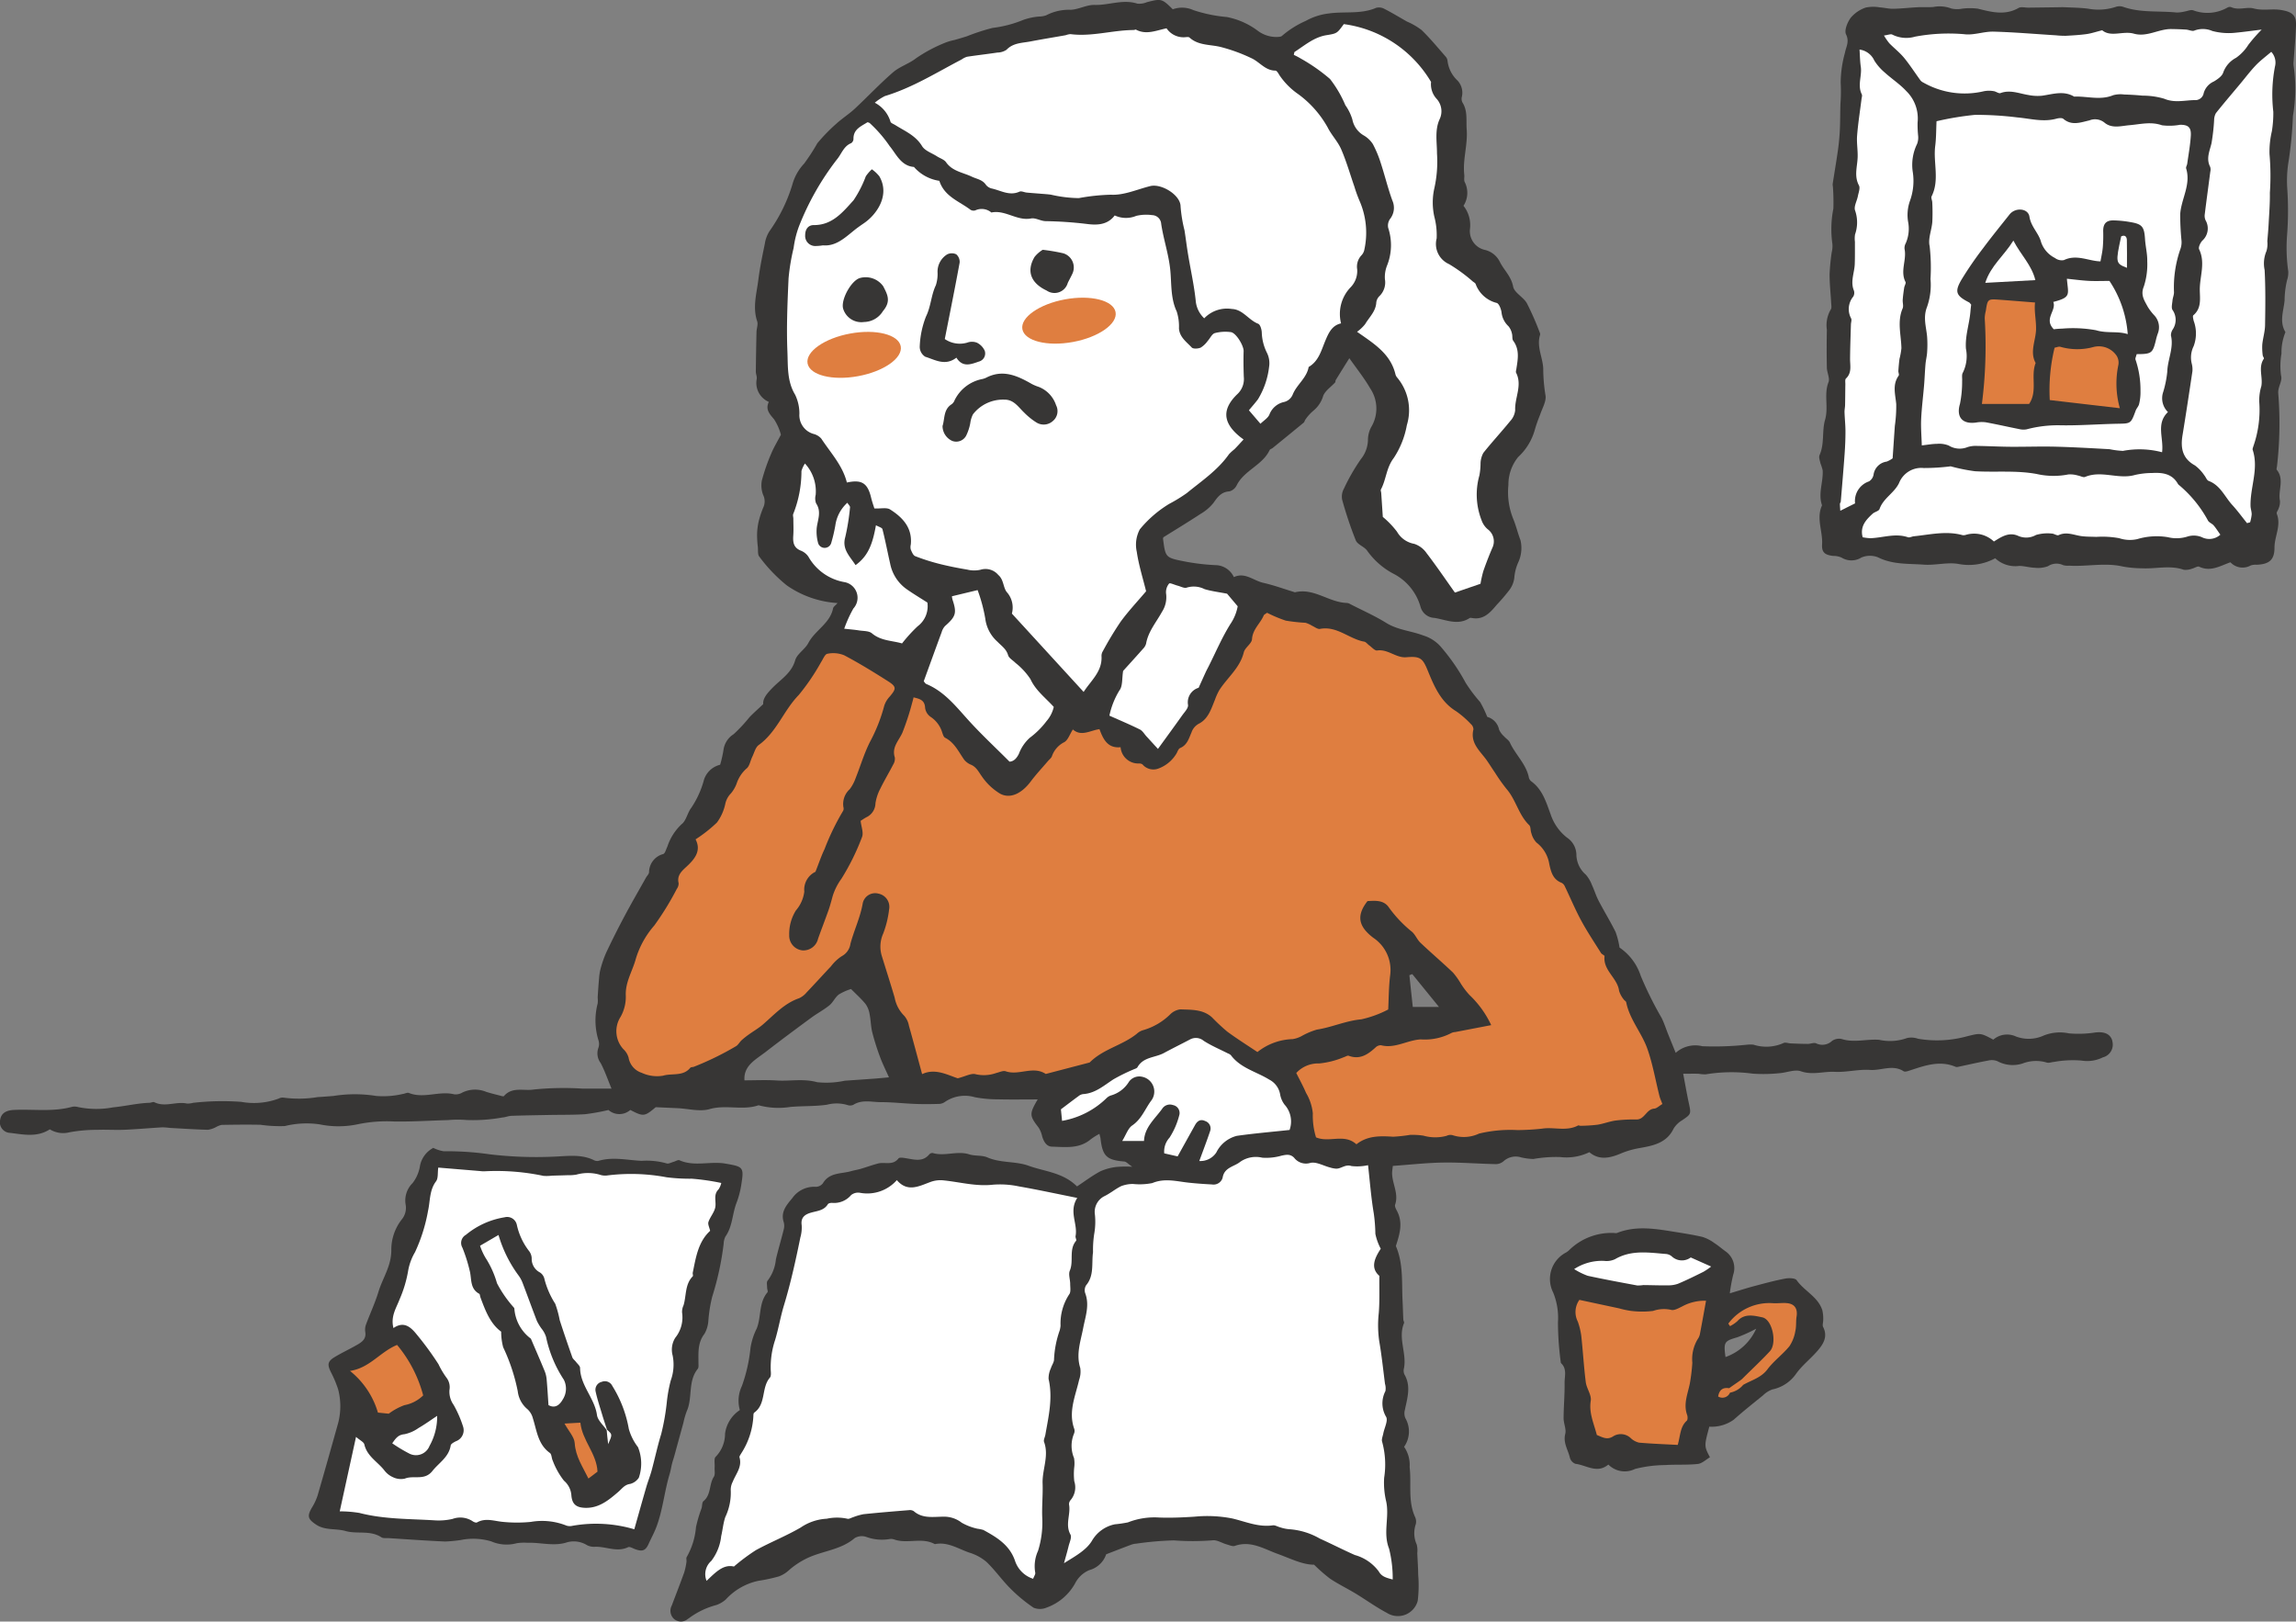
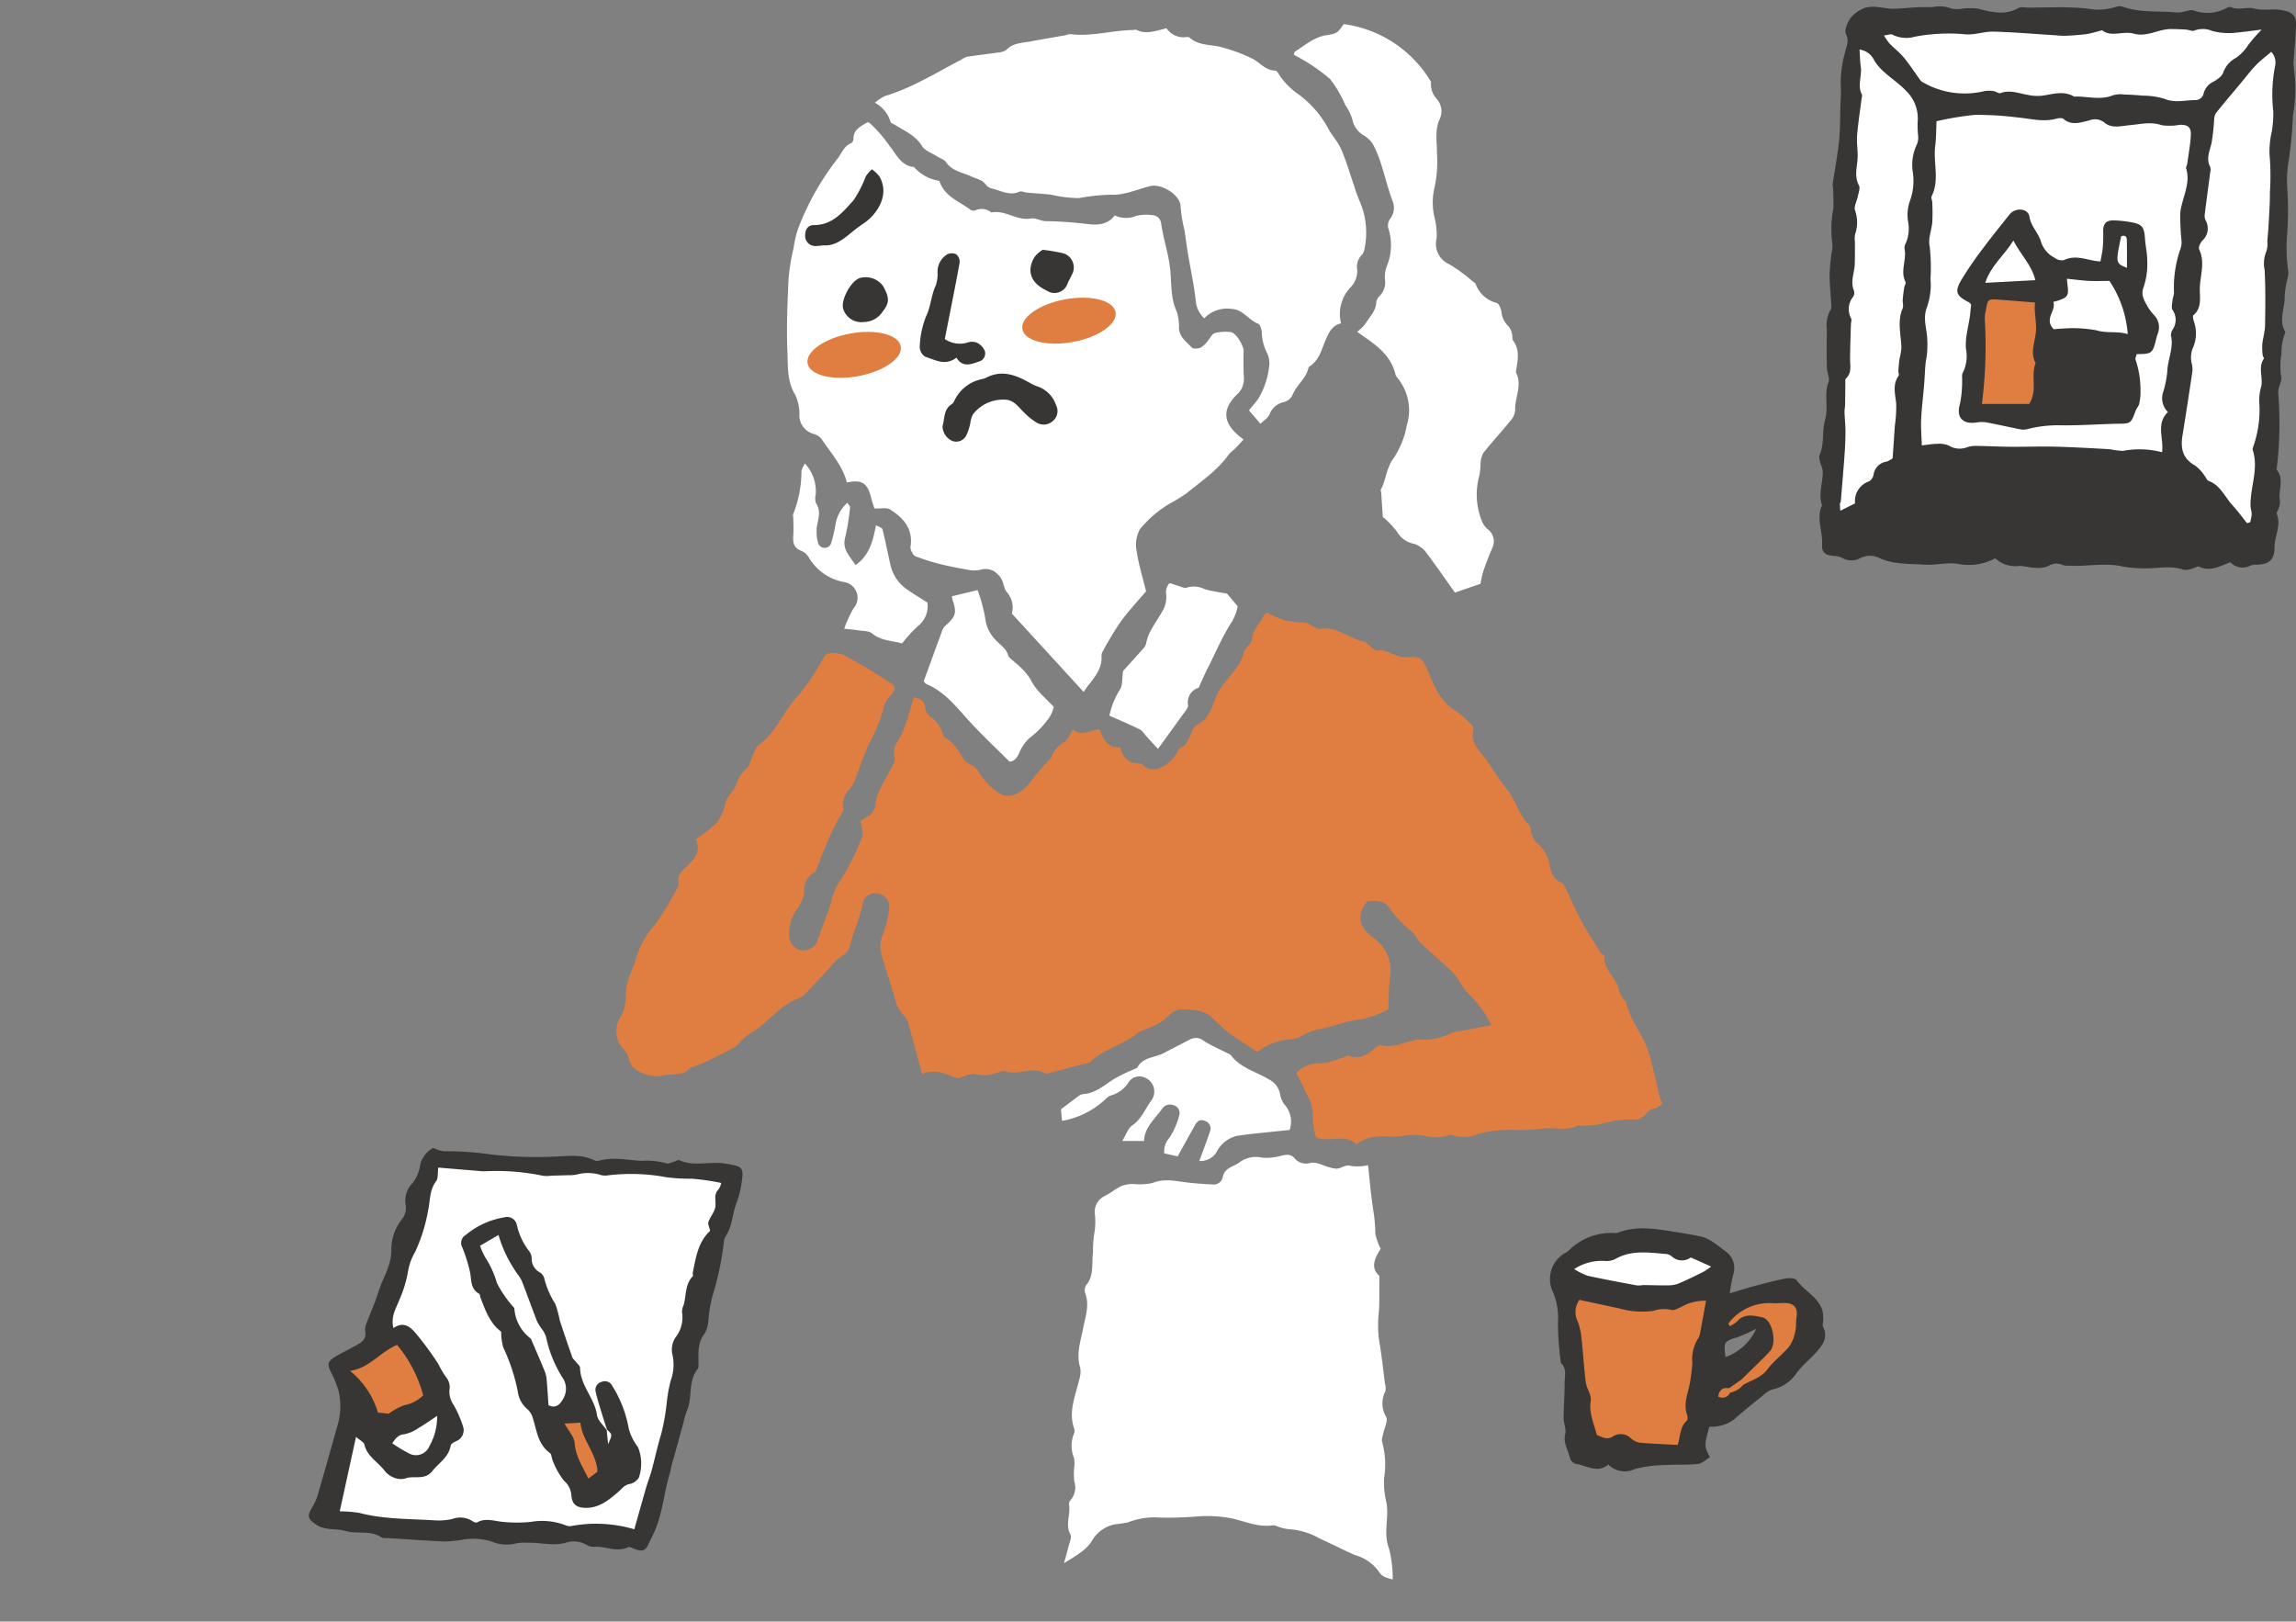
<svg xmlns="http://www.w3.org/2000/svg" id="グループ_228" data-name="グループ 228" width="270" height="190.679" viewBox="0 0 270 190.679">
  <rect x="0" y="0" width="270" height="190.679" fill="#808080" stroke="none" />
  <defs>
    <clipPath id="clip-path">
      <rect id="長方形_1006" data-name="長方形 1006" width="270" height="190.679" fill="none" />
    </clipPath>
  </defs>
  <g id="グループ_227" data-name="グループ 227" clip-path="url(#clip-path)">
    <path id="パス_2420" data-name="パス 2420" d="M380.341,287.547c-.113-.221.017-.557.007-.84a4.329,4.329,0,0,0-.1-1.126c-.5-1.59-2.119-2.262-3.021-3.543-.185-.263-.927-.272-1.371-.187-1.226.234-2.436.566-3.644.886-.836.222-1.66.49-2.847.844a19.473,19.473,0,0,1,.4-2.187,2.407,2.407,0,0,0-.831-2.7c-.466-.326-.893-.709-1.371-1.016a4.819,4.819,0,0,0-1.409-.728c-1.212-.281-2.447-.464-3.677-.662-2.139-.343-4.281-.643-6.386.2a.829.829,0,0,1-.288,0,7.068,7.068,0,0,0-5.357,2.04,1.945,1.945,0,0,1-.351.26,3.513,3.513,0,0,0-1.5,4.7,7.89,7.89,0,0,1,.561,3.507,35.835,35.835,0,0,0,.328,4.67.23.23,0,0,0,.044.137c.714.666.4,1.538.409,2.314.02,1.383-.112,2.768-.117,4.153,0,.619.337,1.287.193,1.849-.271,1.066.346,1.88.548,2.8a1.059,1.059,0,0,0,.654.711c1.289.158,2.553,1.193,3.867.086a2.71,2.71,0,0,0,3.132.519,14.811,14.811,0,0,1,3.53-.458c1.283-.085,2.581.005,3.857-.131.5-.054.961-.515,1.428-.785-.687-1.316-.687-1.316-.074-3.6a4.467,4.467,0,0,0,2.863-.813c1.113-.992,2.283-1.922,3.443-2.86a3.129,3.129,0,0,1,1.088-.7,4.512,4.512,0,0,0,2.808-1.842c.71-1,1.733-1.782,2.541-2.726.674-.786,1.216-1.658.64-2.785m-11.478,3.541c-.26-1.817-.1-1.884,1.409-2.333a18.122,18.122,0,0,0,2.2-1,6.207,6.207,0,0,1-3.609,3.331" transform="translate(-165.947 -131.501)" fill="#373635" />
-     <path id="パス_2421" data-name="パス 2421" d="M248.409,122.409c-.231-.826-.914-1.12-1.988-1.005a12.743,12.743,0,0,1-3.131.107,5.1,5.1,0,0,0-3,.273,4.234,4.234,0,0,1-3.237.089,2.473,2.473,0,0,0-2.65.378c-1.524-.818-1.515-.783-3.11-.39a13.208,13.208,0,0,1-5.74.283,2.323,2.323,0,0,0-1.289-.084,5.894,5.894,0,0,1-3.283.209c-1.475-.113-2.953.378-4.429-.1a1.461,1.461,0,0,0-1.1.22,1.669,1.669,0,0,1-1.876.3c-.254-.127-.654.062-.987.061-.67,0-1.339-.032-2.008-.058-.289-.012-.646-.16-.854-.041a4.945,4.945,0,0,1-3.535.189,4.111,4.111,0,0,0-.87.017,35.641,35.641,0,0,1-5.135.166,3.453,3.453,0,0,0-3.132.779c-.338-.836-.621-1.528-.9-2.223-.251-.628-.456-1.278-.755-1.883a42.723,42.723,0,0,1-2.449-4.928,6.41,6.41,0,0,0-2.5-3.345,9.389,9.389,0,0,0-.464-1.832c-.621-1.251-1.357-2.442-2-3.68-.309-.592-.5-1.245-.784-1.851a4.011,4.011,0,0,0-.718-1.212,3.174,3.174,0,0,1-1.107-2.282,2.468,2.468,0,0,0-1.118-2.082,5.786,5.786,0,0,1-1.9-2.694c-.537-1.452-.962-2.97-2.326-3.942a.867.867,0,0,1-.262-.5c-.348-1.556-1.575-2.629-2.212-4.027-.131-.289-.466-.48-.687-.734a2.336,2.336,0,0,1-.585-.785,1.959,1.959,0,0,0-1.394-1.507,13.461,13.461,0,0,0-.836-1.744,17.623,17.623,0,0,1-1.708-2.271,23.256,23.256,0,0,0-2.776-4.061,4.473,4.473,0,0,0-2.219-1.5c-1.433-.542-3-.638-4.349-1.478-1.337-.83-2.791-1.47-4.195-2.191a1.026,1.026,0,0,0-.406-.151c-2.114-.046-3.878-1.792-6.111-1.256-.041.01-.093-.021-.14-.036-1.2-.365-2.379-.8-3.6-1.074-1.156-.257-2.142-1.286-3.457-.672a2.426,2.426,0,0,0-1.98-1.4,25.338,25.338,0,0,1-3.871-.453c-2.2-.428-2.194-.472-2.478-2.65a.346.346,0,0,1,.053-.188c1.5-.935,2.948-1.813,4.364-2.743a5.466,5.466,0,0,0,1.513-1.291c.491-.7.918-1.294,1.877-1.356a1.339,1.339,0,0,0,.852-.709c.882-1.775,3.029-2.352,3.876-4.147.053-.112.244-.153.356-.244q1.83-1.486,3.651-2.983c.1-.085.119-.266.209-.375a5.239,5.239,0,0,1,.929-1.029,3.531,3.531,0,0,0,1.162-1.768c.259-.605.921-1.036,1.394-1.554.057-.062.025-.2.073-.278.508-.828,1.023-1.65,1.6-2.572.9,1.279,1.765,2.355,2.446,3.538a4.237,4.237,0,0,1,.113,4.582,3.253,3.253,0,0,0-.37,1.512,3.729,3.729,0,0,1-.836,2.242,23.348,23.348,0,0,0-2,3.485,1.916,1.916,0,0,0-.2,1.271,45.524,45.524,0,0,0,1.606,4.795c.214.513,1.047.741,1.362,1.245a8.861,8.861,0,0,0,3.043,2.66,6.3,6.3,0,0,1,3.213,3.925,1.772,1.772,0,0,0,1.62,1.282c1.386.212,2.761.927,4.152.016.068-.044.193-.016.288,0,1.385.239,2.145-.668,2.911-1.574a21.335,21.335,0,0,0,1.391-1.62,3.01,3.01,0,0,0,.661-1.535,5.437,5.437,0,0,1,.505-1.907,4.053,4.053,0,0,0,.22-2.517c-.32-.832-.518-1.7-.85-2.5a8.352,8.352,0,0,1-.57-3.992,5.123,5.123,0,0,1,1.151-3.291,6.848,6.848,0,0,0,1.95-3.182,16.29,16.29,0,0,1,.616-1.761c.252-.778.779-1.626.639-2.335a19.9,19.9,0,0,1-.26-3.118c-.054-1.329-.81-2.593-.369-3.97a.459.459,0,0,0-.048-.284,33.213,33.213,0,0,0-1.506-3.429c-.415-.733-1.478-1.233-1.615-1.958-.227-1.2-1.058-1.915-1.549-2.877a2.635,2.635,0,0,0-1.712-1.424,2.26,2.26,0,0,1-1.818-2.461A3.654,3.654,0,0,0,172.1,24.2a2.809,2.809,0,0,0,.147-2.789c-.119-.236-.022-.574-.055-.862-.2-1.78.42-3.507.286-5.306-.083-1.1.141-2.208-.516-3.22a1,1,0,0,1-.041-.691,2.1,2.1,0,0,0-.55-1.888,3.74,3.74,0,0,1-1.147-2.291.912.912,0,0,0-.242-.521c-.921-1.049-1.811-2.133-2.809-3.1a8.118,8.118,0,0,0-1.725-1c-.882-.5-1.749-1.03-2.651-1.49a1.316,1.316,0,0,0-.974-.12c-1.784.775-3.7.4-5.541.659a7.287,7.287,0,0,0-2.713.867A11.155,11.155,0,0,0,150.778,4.2c-.132.14-.444.14-.676.149a3.636,3.636,0,0,1-2.162-.708A8.886,8.886,0,0,0,144.265,2a17.008,17.008,0,0,1-3.921-.808,3.225,3.225,0,0,0-2.429-.1c-1.28-1.259-1.348-1.271-3.038-.838a2.308,2.308,0,0,1-1.129.174c-1.7-.55-3.349.2-5.031.151-.931-.025-1.867.532-2.812.572a5.784,5.784,0,0,0-2.889.654,2.708,2.708,0,0,1-.852.142,7.288,7.288,0,0,0-1.828.392,13.836,13.836,0,0,1-3.618.944,24.519,24.519,0,0,0-3,.977c-.488.16-.984.3-1.477.443a6.581,6.581,0,0,0-.966.27,17.569,17.569,0,0,0-3.563,1.886c-.819.642-1.9.961-2.684,1.636-1.565,1.353-2.986,2.871-4.5,4.282-.689.64-1.5,1.15-2.194,1.784a20.408,20.408,0,0,0-2.215,2.279,23.441,23.441,0,0,1-1.563,2.405,5.869,5.869,0,0,0-1.39,2.5,19,19,0,0,1-2.676,5.437,3.767,3.767,0,0,0-.551,1.49c-.29,1.4-.582,2.807-.761,4.226-.2,1.615-.694,3.227-.136,4.884.124.368-.07.834-.08,1.257q-.055,2.333-.079,4.666c0,.285.152.584.105.854a2.425,2.425,0,0,0,1.423,2.7c-.419.87.065,1.4.612,2.038a6.217,6.217,0,0,1,.809,1.824c-.426.818-.851,1.51-1.155,2.251a22.654,22.654,0,0,0-1.087,3.134,3.123,3.123,0,0,0,.148,1.679,1.725,1.725,0,0,1,.071,1.374,11.122,11.122,0,0,0-.6,1.786,7.668,7.668,0,0,0-.18,1.552,11.815,11.815,0,0,0,.092,1.43c.037.384-.039.884.172,1.128a18.288,18.288,0,0,0,3.238,3.386,11.7,11.7,0,0,0,5.959,2.071c-.237.275-.485.431-.526.63-.367,1.788-2.125,2.571-2.908,4.07-.391.749-1.332,1.274-1.548,2.036-.422,1.483-1.664,2.223-2.6,3.166-.7.709-1.212,1.3-1.16,1.987-.663.628-1.162,1.064-1.617,1.541a18.521,18.521,0,0,1-1.855,1.988,2.588,2.588,0,0,0-1.2,1.878,13.618,13.618,0,0,1-.391,1.719,2.639,2.639,0,0,0-1.949,1.945A10.93,10.93,0,0,1,81.3,94.976c-.466.594-.6,1.54-1.156,1.949a6.316,6.316,0,0,0-1.675,2.657c-.152.295-.254.773-.48.844a2.231,2.231,0,0,0-1.664,2.147c-.021.216-.238.41-.356.62-.85,1.516-1.722,3.02-2.539,4.553q-1.117,2.1-2.132,4.245a12.767,12.767,0,0,0-.658,1.871,5.978,5.978,0,0,0-.19,1.146c-.07.761-.118,1.524-.166,2.287a3.118,3.118,0,0,1,0,.7A7.878,7.878,0,0,0,70.4,122.4a1.393,1.393,0,0,1-.036.828A1.892,1.892,0,0,0,70.635,125c.487.919.823,1.917,1.278,3.011-1.293,0-2.332,0-3.371,0a34.949,34.949,0,0,0-5.755.1c-1.152.2-2.553-.368-3.523.773-.064.075-.36-.029-.542-.075-.515-.131-1.032-.258-1.537-.418a3.445,3.445,0,0,0-2.827.085,1.5,1.5,0,0,1-.96.2c-1.765-.435-3.565.555-5.321-.16-.186-.076-.464.094-.7.118a10.086,10.086,0,0,1-3.129.238,15.909,15.909,0,0,0-5.035,0c-.615.048-1.23.1-1.846.132a13.573,13.573,0,0,1-4.03.064.95.95,0,0,0-.563.112,8.4,8.4,0,0,1-4.4.386,30.346,30.346,0,0,0-5.681.115,2.46,2.46,0,0,1-.7.084c-1.272-.282-2.583.47-3.845-.157-.143-.071-.377.061-.57.068-1.443.049-2.85.4-4.287.537a10.575,10.575,0,0,1-4.158-.046,1.394,1.394,0,0,0-.724,0c-2.238.6-4.525.235-6.787.349-.9.046-1.48.383-1.6,1.146a1.248,1.248,0,0,0,1.166,1.552c1.543.179,3.145.562,4.671-.418a2.974,2.974,0,0,0,2.306.348,17.807,17.807,0,0,1,3.3-.288c1.048-.041,2.1.037,3.15-.008,1.5-.064,2.99-.2,4.485-.288a7.827,7.827,0,0,1,.866.069c1.495.082,2.989.181,4.485.221a2.842,2.842,0,0,0,.951-.318,2.319,2.319,0,0,1,.667-.258c1.52-.027,3.041-.044,4.56-.014a16.086,16.086,0,0,0,2.871.15,10.668,10.668,0,0,1,4.084-.2,10.962,10.962,0,0,0,4.563-.027,16.819,16.819,0,0,1,4.219-.309c2.113.032,4.228-.107,6.343-.166a12.336,12.336,0,0,1,2.126-.01,19.4,19.4,0,0,0,4.23-.292c.369-.025.73-.188,1.1-.2,1.475-.051,2.951-.071,4.427-.1,1.4-.026,2.808,0,4.206-.088a25.306,25.306,0,0,0,2.755-.494,1.949,1.949,0,0,0,2.567-.006c1.553.8,1.665.787,2.991-.325q1.3.058,2.59.117c1.254.059,2.6.438,3.741.108,1.931-.556,3.892.192,5.763-.454a8.97,8.97,0,0,0,3.728.2c1.44-.129,2.9-.055,4.328-.265a4.448,4.448,0,0,1,2.383.035.914.914,0,0,0,.713-.026c1.036-.649,2.163-.306,3.243-.309,1.348,0,2.7.159,4.046.21.954.036,1.91.025,2.864-.005a1.353,1.353,0,0,0,.668-.271,4.159,4.159,0,0,1,3.466-.512,14.483,14.483,0,0,0,2.735.248c1.522.038,3.046.01,4.648.01-1,1.721-.975,1.906.12,3.326a3.309,3.309,0,0,1,.414,1.042c.186.6.51,1.17,1.143,1.186,1.579.039,3.224.287,4.588-.884a7.989,7.989,0,0,1,.995-.622c.07.295.115.423.13.555.24,2.077.72,2.525,2.8,2.7.224.019.429.272.936.615a13.13,13.13,0,0,0-1.794.015,6.412,6.412,0,0,0-1.944.512c-.961.507-1.836,1.175-2.763,1.785-1.655-1.648-3.8-1.744-5.684-2.428-1.54-.559-3.289-.3-4.858-.985-.641-.278-1.452-.14-2.132-.358-1.429-.456-2.877.269-4.294-.157a.482.482,0,0,0-.4.156c-.761.911-1.714.626-2.66.471-.322-.052-.839-.151-.961.007-.671.872-1.616.392-2.408.6-.691.182-1.365.429-2.051.631-.36.105-.735.158-1.1.263-1.165.341-2.557.125-3.334,1.431a1.073,1.073,0,0,1-.842.416,3.14,3.14,0,0,0-2.76,1.334c-.68.818-1.4,1.623-1,2.841a1.636,1.636,0,0,1-.01.858c-.288,1.165-.635,2.316-.913,3.483a4.9,4.9,0,0,1-.974,2.516c-.148.154-.059.546-.06.829,0,.186.124.448.04.546-1.046,1.235-.712,2.87-1.258,4.243a7.838,7.838,0,0,0-.738,2.295,18.667,18.667,0,0,1-1.013,4.483,4.008,4.008,0,0,0-.239,2.822,3.94,3.94,0,0,0-1.74,2.775,3.883,3.883,0,0,1-1.1,2.717c-.227.188-.095.811-.124,1.235-.026.377.086.84-.093,1.116-.575.888-.305,2.116-1.22,2.867-.18.148-.14.55-.223.829a16.241,16.241,0,0,0-.657,2.219,8.506,8.506,0,0,1-1.09,3.523c-.09.14,0,.386-.03.575a7.66,7.66,0,0,1-.274,1.263c-.464,1.292-.967,2.569-1.449,3.854a1.3,1.3,0,0,0,.272,1.6,1.241,1.241,0,0,0,1.614-.016.926.926,0,0,0,.124-.077,9.4,9.4,0,0,1,3.244-1.559,3.328,3.328,0,0,0,1.1-.654,7.228,7.228,0,0,1,3.824-2.187,19.806,19.806,0,0,0,2.411-.518,3.575,3.575,0,0,0,1.2-.745,9.377,9.377,0,0,1,2.147-1.408c1.822-.862,3.955-.968,5.568-2.353a1.643,1.643,0,0,1,1.338-.149,5.366,5.366,0,0,0,2.721.269,1.13,1.13,0,0,1,.577.038c1.555.559,3.272-.292,4.791.553,1.5-.306,2.728.539,4.038.992a5.619,5.619,0,0,1,2.025,1.09c1.006.957,1.81,2.122,2.793,3.106a17.973,17.973,0,0,0,2.761,2.289,1.988,1.988,0,0,0,1.525-.016,6.24,6.24,0,0,0,3.358-2.86,3.3,3.3,0,0,1,1.659-1.545,2.883,2.883,0,0,0,1.99-1.864c1.087-.418,2.023-.784,2.965-1.135a2.221,2.221,0,0,1,.56-.113,37.361,37.361,0,0,1,4.428-.386,29.785,29.785,0,0,0,4.554-.008c.522-.068,1.1.321,1.657.477.321.09.7.27.977.174,1.866-.654,3.427.37,5.024.944,1.5.54,2.926,1.282,4.281,1.269a19.586,19.586,0,0,0,1.888,1.652c.952.632,1.99,1.134,2.97,1.726,1.245.753,2.429,1.617,3.713,2.295a2.409,2.409,0,0,0,3.618-1.427,14.737,14.737,0,0,0,.057-3.031c-.012-.856-.071-1.712-.109-2.568a2.952,2.952,0,0,0-.059-1,3.262,3.262,0,0,1-.117-2.409,1.289,1.289,0,0,0-.084-.848c-.863-1.879-.407-3.914-.639-5.863a3.712,3.712,0,0,0-.652-2.384,3.14,3.14,0,0,0,.152-3.369,1.472,1.472,0,0,1-.061-.964c.285-1.4.758-2.794-.058-4.19a1.112,1.112,0,0,1-.049-.71c.351-1.77-.729-3.541.008-5.312.046-.109-.074-.278-.082-.421-.036-.719-.052-1.439-.088-2.159-.111-2.188.109-4.418-.791-6.485.45-1.387.879-2.756.109-4.174-.114-.209-.258-.5-.194-.691.443-1.3-.345-2.457-.356-3.7,0-.23.043-.461.084-.857,2.016-.142,3.975-.366,5.937-.395,2.067-.03,4.137.144,6.207.184a1.41,1.41,0,0,0,.917-.374,2.128,2.128,0,0,1,2.044-.414,7.136,7.136,0,0,0,1.43.183,15.5,15.5,0,0,1,3.153-.227,6.166,6.166,0,0,0,3.424-.57c1.176.994,2.464.676,3.7.153a10.02,10.02,0,0,1,2.2-.637c1.559-.278,3.181-.573,4-2.276a2.911,2.911,0,0,1,1.019-1c1.05-.716,1.058-.72.78-2.006-.233-1.076-.418-2.162-.665-3.46.683,0,1.238-.009,1.793,0a4.616,4.616,0,0,0,.863.07,18.608,18.608,0,0,1,5.5-.083,17.742,17.742,0,0,0,3.148-.051c.856-.052,1.808-.48,2.537-.226,1.368.477,2.661,0,3.981.066,1.379.072,2.785-.319,4.16-.224,1.31.092,2.653-.671,3.938.154.155.1.477-.006.7-.08,1.77-.577,3.53-1.235,5.414-.441a.52.52,0,0,0,.289.006c1.177-.247,2.35-.521,3.533-.739a1.791,1.791,0,0,1,1.084.065,3.782,3.782,0,0,0,2.974.278,4.367,4.367,0,0,1,2.825-.115c.246.088.57-.048.859-.069a12.512,12.512,0,0,1,3.232-.161,4.118,4.118,0,0,0,2.517-.374,1.543,1.543,0,0,0,1.107-1.939m-145.631,4.443c-1.141.084-2.282.16-3.423.241a10.211,10.211,0,0,1-3.252.172c-1.6-.447-3.159-.1-4.728-.2-1.278-.082-2.565-.017-3.807-.017-.13-1.734,1.329-2.44,2.486-3.337,1.761-1.365,3.552-2.692,5.346-4.013.7-.517,1.483-.927,2.158-1.474.431-.35.668-.944,1.109-1.274a6.375,6.375,0,0,1,1.432-.641c.6.61,1.207,1.145,1.707,1.763a2.816,2.816,0,0,1,.475,1.191c.145.713.143,1.458.319,2.161a28.494,28.494,0,0,0,.912,2.884c.281.764.65,1.5,1.045,2.388-.657.059-1.219.116-1.781.158m63.382-8.434c-.14-1.292-.272-2.514-.4-3.735l.341-.128,3.142,3.863Z" transform="translate(0 0)" fill="#373635" />
    <path id="パス_2422" data-name="パス 2422" d="M457.052,66.785c-1.224.43-2.344,1.155-3.678.519-.193-.092-.538.162-.819.224a2.074,2.074,0,0,1-.988.139c-1.622-.566-3.264-.091-4.89-.173a13.123,13.123,0,0,1-2.287-.21c-2.1-.484-4.2.028-6.3-.1a1.958,1.958,0,0,1-.718-.064,1.809,1.809,0,0,0-1.779.127,3.358,3.358,0,0,1-1.544.184c-.613-.019-1.222-.208-1.834-.219a3.446,3.446,0,0,1-2.827-.9,6.463,6.463,0,0,1-4.227.688c-1.331-.267-2.787.164-4.172.064-1.812-.132-3.67.007-5.4-.869a2.592,2.592,0,0,0-1.934.029,2.205,2.205,0,0,1-2.324.016,2.271,2.271,0,0,0-.97-.2c-.961-.105-1.39-.387-1.331-1.343.1-1.542-.715-3.077-.005-4.608-.486-1.381.155-2.74.075-4.111a6,6,0,0,0-.258-.815c-.07-.325-.225-.72-.109-.981.6-1.342.264-2.833.646-4.141.434-1.488-.162-2.984.406-4.434.182-.464-.181-1.118-.193-1.687q-.048-2.234,0-4.47a3.667,3.667,0,0,1,.457-2.387c.122-.157.068-.47.054-.709-.062-1.14-.192-2.28-.192-3.42a25.657,25.657,0,0,1,.248-2.583,3.05,3.05,0,0,0,.083-.994,12.4,12.4,0,0,1,.116-4.164,24.313,24.313,0,0,0-.057-2.581,1.722,1.722,0,0,1-.029-.288c.2-1.322.432-2.641.618-3.967.113-.8.191-1.613.23-2.422.051-1.04.031-2.082.072-3.122a18.606,18.606,0,0,0,.024-2.418,13.414,13.414,0,0,1,.5-3.509c.133-.716.552-1.313.131-2.177-.228-.468.163-1.429.556-1.958a3.958,3.958,0,0,1,1.756-1.192,4.342,4.342,0,0,1,1.684-.019c.521.03,1.041.173,1.559.161.956-.021,1.911-.133,2.867-.182.613-.031,1.231.02,1.842-.03a3.881,3.881,0,0,1,2.138.186,3.122,3.122,0,0,0,1.264.011,7.42,7.42,0,0,1,1.825,0c1.619.4,3.193.833,4.8-.083.293-.167.758-.031,1.144-.036l3.157-.04c.385,0,.771-.024,1.155-.006.918.043,1.842.05,2.751.173a6.547,6.547,0,0,0,3.2-.21,1.375,1.375,0,0,1,.864-.02c2.055.735,4.214.456,6.32.677a4.075,4.075,0,0,0,.975-.129c.327-.049.705-.232.973-.128a4.763,4.763,0,0,0,4.011-.32.582.582,0,0,1,.422-.068c.888.422,1.871-.05,2.665.164,1.112.3,2.173,0,3.252.186,1.273.221,1.777.592,1.734,1.816-.049,1.394-.185,2.786-.28,4.179a2.067,2.067,0,0,0,0,.577,18.742,18.742,0,0,1-.084,5.891,46.252,46.252,0,0,1-.565,5.686,14.1,14.1,0,0,0-.09,3,37.9,37.9,0,0,1-.041,5.449,19.5,19.5,0,0,0,.149,4.132,2.732,2.732,0,0,1-.131,1,10.459,10.459,0,0,0-.3,2.416c-.12,1.265-.643,2.5.1,3.731a6.286,6.286,0,0,0-.466,2.523A8.453,8.453,0,0,0,463,44.816c.194.676-.374,1.291-.329,2.078a43.967,43.967,0,0,1-.146,8.6c-.02.142-.087.342-.021.424.924,1.136.113,2.445.37,3.646a2,2,0,0,1-.14.847c-.061.232-.3.5-.236.669.549,1.377-.271,2.649-.268,3.985,0,1.438-.615,1.946-2.09,2.011a1.826,1.826,0,0,0-.707.083,1.951,1.951,0,0,1-2.384-.374" transform="translate(-194.76 -0.668)" fill="#373635" />
    <path id="パス_2423" data-name="パス 2423" d="M84.028,257.874a4.37,4.37,0,0,0,1.212.389,35.03,35.03,0,0,1,5.384.355,46.087,46.087,0,0,0,7.678.273c1.53-.064,3.088-.3,4.56.4a.874.874,0,0,0,.554.107c1.708-.518,3.393-.083,5.1-.01a8.646,8.646,0,0,1,2.927.3c.219.086.552-.109.83-.183.233-.063.519-.262.687-.187,1.756.785,3.61.088,5.394.394,2.147.368,2.208.415,1.869,2.545a10.338,10.338,0,0,1-.557,2.087c-.5,1.3-.457,2.772-1.308,3.962a2.121,2.121,0,0,0-.2.843,34.025,34.025,0,0,1-1.345,6.216,16.592,16.592,0,0,0-.454,2.849,3.556,3.556,0,0,1-.456,1.517c-.821,1.054-.707,2.237-.707,3.427,0,.239.039.548-.088.7-1.18,1.464-.575,3.379-1.285,4.96a9.389,9.389,0,0,0-.4,1.378c-.351,1.28-.7,2.561-1.051,3.84-.088.322-.2.637-.284.96-.1.4-.16.82-.28,1.217-.625,2.062-.8,4.237-1.572,6.261-.254.669-.607,1.3-.9,1.955-.362.8-.735.94-1.6.618-.269-.1-.621-.319-.812-.228-1.306.623-2.573-.084-3.856-.05a1.808,1.808,0,0,1-.983-.191,2.964,2.964,0,0,0-2.525-.276c-1.491.409-2.966-.053-4.447,0a5.925,5.925,0,0,0-1.284.048,4.523,4.523,0,0,1-3-.214,7.359,7.359,0,0,0-3.587-.159,17.557,17.557,0,0,1-1.835.176c-2.216-.1-4.429-.257-6.643-.4-.291-.018-.643.044-.858-.1-1.314-.862-2.853-.345-4.214-.736-1.144-.329-2.4-.038-3.468-.758-.952-.64-1.076-.978-.483-1.994a6.576,6.576,0,0,0,.672-1.441c.824-2.827,1.617-5.664,2.412-8.5a7.836,7.836,0,0,0,0-3.963,13.391,13.391,0,0,0-.838-2c-.454-.9-.417-1.289.431-1.8s1.782-.944,2.655-1.448c.547-.316,1.067-.679.946-1.466a1.8,1.8,0,0,1,.063-.86c.482-1.307,1.08-2.575,1.484-3.9.494-1.624,1.519-3.029,1.511-4.892a5.774,5.774,0,0,1,1.232-3.619,2.135,2.135,0,0,0,.448-1.765,2.874,2.874,0,0,1,.824-2.509,4.439,4.439,0,0,0,.876-2.067,3.045,3.045,0,0,1,1.572-2.077" transform="translate(-33.06 -122.888)" fill="#373635" />
    <path id="パス_2424" data-name="パス 2424" d="M261.45,195.429c-.361.212-.641.506-.943.53-.931.075-1.112,1.287-2.085,1.277a17.162,17.162,0,0,0-2.45.122c-.719.1-1.412.379-2.13.492a18.954,18.954,0,0,1-2,.127c-.095,0-.216-.073-.284-.037-1.363.724-2.84.15-4.25.374a28.48,28.48,0,0,1-2.882.166,15.714,15.714,0,0,0-4.511.413,4.2,4.2,0,0,1-3.119.184,1.028,1.028,0,0,0-.7.079,5.081,5.081,0,0,1-2.721-.02,8.757,8.757,0,0,0-1.568-.093,17.726,17.726,0,0,1-2,.218c-1.527-.1-3.017-.136-4.313.891-1.443-1.308-3.171-.149-4.751-.815a8.683,8.683,0,0,1-.376-2.824,5.837,5.837,0,0,0-.8-2.413c-.334-.789-.753-1.543-1.146-2.333a3.476,3.476,0,0,1,2.687-1.12,10.1,10.1,0,0,0,2.926-.747c.186-.052.406-.213.549-.16,1.31.493,2.245-.142,3.146-.962a.9.9,0,0,1,.652-.275c1.649.428,3.081-.6,4.672-.686a6.727,6.727,0,0,0,3.629-.762,1.126,1.126,0,0,1,.416-.1l4.246-.816a11.685,11.685,0,0,0-2.554-3.545,9.181,9.181,0,0,1-1.019-1.339,8.761,8.761,0,0,0-.911-1.287c-1.257-1.2-2.581-2.323-3.84-3.518-.417-.4-.629-1.034-1.081-1.359a14.673,14.673,0,0,1-2.711-2.908c-.618-.766-1.558-.677-2.431-.629-1.3,1.664-1.121,2.945.678,4.312a4.557,4.557,0,0,1,1.979,4.47c-.162,1.353-.159,2.726-.222,3.965a12.718,12.718,0,0,1-3.172,1.158c-1.812.163-3.445.934-5.212,1.206a8.542,8.542,0,0,0-1.823.774,3.25,3.25,0,0,1-1.037.345,6.959,6.959,0,0,0-4.134,1.52c-1.195-.8-2.412-1.563-3.564-2.414a23.988,23.988,0,0,1-1.776-1.661c-1.067-.971-2.431-.888-3.725-.944a2.041,2.041,0,0,0-1.149.544,7.489,7.489,0,0,1-3.222,1.9,1.851,1.851,0,0,0-.752.429c-1.7,1.37-3.973,1.789-5.538,3.373l-5.164,1.35c-1.5-.993-3.155.222-4.707-.313-.315-.109-.748.116-1.124.2a4.3,4.3,0,0,1-2.394.149c-.519-.163-1.217.248-2.126.473-1.188-.382-2.657-1.222-4.19-.489-.536-1.978-1.028-3.84-1.552-5.692a2.423,2.423,0,0,0-.548-1.164,4.039,4.039,0,0,1-1.13-2.14c-.48-1.627-1-3.243-1.5-4.863a3.746,3.746,0,0,1,.158-2.683,11.7,11.7,0,0,0,.687-2.813,1.583,1.583,0,0,0-1.244-1.867,1.487,1.487,0,0,0-1.866,1.2c-.293,1.633-1.012,3.114-1.434,4.693a1.959,1.959,0,0,1-1.038,1.468,5.074,5.074,0,0,0-1.252,1.185c-.956,1.012-1.889,2.047-2.851,3.053a2.541,2.541,0,0,1-.9.7c-1.746.6-2.925,1.944-4.261,3.092-.5.432-1.089.767-1.629,1.157a9.478,9.478,0,0,0-.865.684c-.249.228-.417.584-.7.728a34.821,34.821,0,0,1-4.922,2.4c-.138.045-.341.025-.415.115-.846,1.044-2.149.613-3.211.933a4.3,4.3,0,0,1-2.508-.343,2.27,2.27,0,0,1-1.541-1.8,2.188,2.188,0,0,0-.605-.976,3.111,3.111,0,0,1-.34-3.789,4.782,4.782,0,0,0,.62-2.5c-.075-1.589.781-2.875,1.17-4.308a10.562,10.562,0,0,1,2.179-3.944,33.9,33.9,0,0,0,2.646-4.3,1.092,1.092,0,0,0,.218-.678c-.223-.924.378-1.435.932-1.948.983-.91,1.753-1.874,1.061-3.207a16.8,16.8,0,0,0,2.508-1.973,5.684,5.684,0,0,0,.99-2.218,2.505,2.505,0,0,1,.665-1.219,4.024,4.024,0,0,0,.652-1.113,4.082,4.082,0,0,1,1.163-1.794c.371-.27.458-.922.69-1.393s.37-1.1.754-1.379c2.124-1.526,2.938-4.074,4.711-5.886a25.666,25.666,0,0,0,2.626-3.866c.233-.35.448-.934.739-.98a3.389,3.389,0,0,1,1.974.174c1.756.925,3.453,1.97,5.131,3.036,1.039.66,1.014.889.247,1.8a2.88,2.88,0,0,0-.659,1.087,19.426,19.426,0,0,1-1.686,4.269c-.691,1.371-1.128,2.869-1.7,4.3a4.771,4.771,0,0,1-.682,1.263,2.346,2.346,0,0,0-.738,2.108.589.589,0,0,1-.026.417,29,29,0,0,0-2.2,4.534c-.372.767-.64,1.584-1.061,2.646a2.327,2.327,0,0,0-1.312,2.33,4.161,4.161,0,0,1-.988,2.216,5.207,5.207,0,0,0-.787,2.9,1.741,1.741,0,0,0,1.575,1.8,1.771,1.771,0,0,0,1.818-1.376c.405-1.138.845-2.264,1.246-3.4.192-.545.331-1.11.489-1.667a6.954,6.954,0,0,1,1.009-1.979,27.369,27.369,0,0,0,2.422-4.9c.208-.511-.089-1.229-.161-1.913.224-.14.456-.311.711-.439a1.847,1.847,0,0,0,1.033-1.627,5.479,5.479,0,0,1,.578-1.732c.465-.958,1.02-1.872,1.507-2.821a1.279,1.279,0,0,0,.192-.834c-.385-1.2.456-1.955.884-2.895a31.042,31.042,0,0,0,1.166-3.571c.057-.182.1-.37.154-.6.716.172,1.321.309,1.359,1.243a1.531,1.531,0,0,0,.645,1.048,3.346,3.346,0,0,1,1.362,1.829c.08.226.165.537.341.626,1.114.564,1.585,1.654,2.252,2.593a2.023,2.023,0,0,0,.817.59c.618.277.865.817,1.233,1.331a6.981,6.981,0,0,0,2.155,2.056c1.2.663,2.561-.019,3.613-1.424.629-.841,1.354-1.61,2.036-2.412.157-.185.385-.346.457-.559a2.918,2.918,0,0,1,1.454-1.655c.44-.252.641-.919,1.009-1.493.995.876,2.046.111,3.13-.037.449,1.236.991,2.273,2.482,2.123a2.084,2.084,0,0,0,2.153,1.915.732.732,0,0,1,.417.1,1.668,1.668,0,0,0,1.862.5,4.127,4.127,0,0,0,2.177-1.834c.1-.216.214-.507.4-.585.828-.349,1.021-1.134,1.329-1.831a1.823,1.823,0,0,1,.886-1.039c1.1-.569,1.438-1.751,1.878-2.82a6.894,6.894,0,0,1,.506-1.114c.951-1.483,2.429-2.607,2.88-4.446.139-.566.934-1.019.968-1.554.075-1.171.977-1.834,1.375-2.784.049-.116.22-.181.394-.316a15.725,15.725,0,0,0,2.208.926,20.772,20.772,0,0,0,2.316.253,3.287,3.287,0,0,1,.775.352c.308.136.651.419.927.366,2-.377,3.416,1.181,5.2,1.5.21.038.379.287.576.427.314.222.667.653.947.611,1.271-.189,2.214.9,3.428.794,1.649-.14,1.928.126,2.516,1.561.747,1.821,1.508,3.667,3.333,4.784a11.056,11.056,0,0,1,1.742,1.513.85.85,0,0,1,.3.626c-.412,1.661.836,2.575,1.611,3.7.321.467.621.948.942,1.415a20.517,20.517,0,0,0,1.343,1.894c1.112,1.278,1.416,3.051,2.662,4.25.2.192.131.637.253.939a2.524,2.524,0,0,0,.6,1.108,3.973,3.973,0,0,1,1.514,2.548c.2.918.427,1.8,1.447,2.189a.853.853,0,0,1,.379.423c.644,1.335,1.214,2.707,1.918,4.009s1.543,2.559,2.337,3.826c.1.154.424.266.412.372-.188,1.678,1.521,2.551,1.711,4.074a3,3,0,0,0,.549,1.013c.074.122.263.2.286.323.4,2.02,1.817,3.581,2.483,5.456.639,1.8.958,3.712,1.428,5.573.071.281.2.547.345.948" transform="translate(-65.985 -65.596)" fill="#df7e40" />
    <path id="パス_2425" data-name="パス 2425" d="M219.013,82.625c-.96,1.134-2.052,2.292-2.985,3.567a39.469,39.469,0,0,0-2.087,3.461,1.04,1.04,0,0,0-.16.552c.121,1.85-1.254,2.908-2.1,4.243l-8.439-9.213a2.727,2.727,0,0,0-.6-2.529c-.438-.551-.345-1.459-1-2.016a1.962,1.962,0,0,0-2.09-.61,3.4,3.4,0,0,1-1.567-.019c-1.1-.183-2.189-.4-3.265-.67a24.1,24.1,0,0,1-2.851-.911c-.243-.1-.394-.5-.52-.786a1.253,1.253,0,0,1,.006-.577c.2-1.969-.952-3.189-2.434-4.127-.405-.256-1.083-.084-1.849-.117-.088-.288-.264-.772-.384-1.269-.41-1.715-1.1-2.16-2.85-1.781-.5-2.009-1.913-3.494-3.008-5.162a1.8,1.8,0,0,0-.843-.534,2.285,2.285,0,0,1-1.731-2.384,5.117,5.117,0,0,0-.5-2.241c-.969-1.595-.839-3.367-.91-5.056-.121-2.876.006-5.768.136-8.649a24.578,24.578,0,0,1,.594-3.556,11.561,11.561,0,0,1,.62-2.52,31.776,31.776,0,0,1,4.464-7.879c.551-.645.784-1.563,1.68-1.922a.621.621,0,0,0,.274-.49c-.026-1.151.889-1.49,1.646-1.971a.882.882,0,0,1,.252.087,15.629,15.629,0,0,1,2.363,2.726c.753.9,1.327,2.329,2.85,2.443a4.905,4.905,0,0,0,2.987,1.632c.6,1.867,2.352,2.4,3.665,3.407a.7.7,0,0,0,.564.068,1.763,1.763,0,0,1,1.889.251c1.634-.342,3.005,1.019,4.668.7.524-.1,1.125.3,1.7.315a46.686,46.686,0,0,1,4.75.318c1.111.147,2.478.228,3.387-.989a3.133,3.133,0,0,0,2.53.051,5.076,5.076,0,0,1,1.872-.088,1.1,1.1,0,0,1,1.064,1.031c.267,1.8.864,3.514,1.06,5.352.173,1.624.016,3.36.764,4.944a5.731,5.731,0,0,1,.265,1.994c.072,1.037.889,1.585,1.5,2.243.172.185.747.149,1.054.017a2.9,2.9,0,0,0,.824-.786c.285-.311.5-.819.837-.921a4.838,4.838,0,0,1,1.875-.118c.619.068,1.532,1.594,1.514,2.238-.029,1-.016,2.012.02,3.017a2.419,2.419,0,0,1-.7,1.982c-1.882,1.783-1.805,3.394.238,5.06.108.088.222.169.434.328-.37.4-.711.781-1.069,1.146a5.577,5.577,0,0,0-.644.586c-1.32,1.884-3.213,3.143-4.954,4.567a18.14,18.14,0,0,1-2.069,1.27,13.531,13.531,0,0,0-3.464,3,3.835,3.835,0,0,0-.355,2.648c.228,1.562.715,3.086,1.1,4.651" transform="translate(-84.249 -13.084)" fill="#fff" />
    <path id="パス_2426" data-name="パス 2426" d="M274.788,260.632c.219,1.94.359,3.816.672,5.663a19,19,0,0,1,.187,2.406,6.554,6.554,0,0,0,.633,1.754c-.684,1.043-1.271,2.235-.163,3.189-.016,1.6.041,2.986-.067,4.356a13.085,13.085,0,0,0,.051,3.321c.289,1.663.463,3.346.679,5.022a1.829,1.829,0,0,1,.047.86,3.11,3.11,0,0,0,.085,3.021c.25.449-.205,1.286-.331,1.949-.063.329-.236.709-.136.986a10.079,10.079,0,0,1,.236,4.224,9.454,9.454,0,0,0,.224,2.724c.433,1.851-.391,3.736.353,5.612a14.344,14.344,0,0,1,.429,3.628c-.711-.189-1.29-.321-1.631-.936a5.219,5.219,0,0,0-2.82-1.94c-1.391-.617-2.74-1.31-4.121-1.934a8.359,8.359,0,0,0-3.572-1.1,4.534,4.534,0,0,1-1.117-.232c-.282-.069-.573-.264-.834-.226-1.685.245-3.185-.432-4.762-.805a15.209,15.209,0,0,0-4.449-.212c-1.382.088-2.773.152-4.155.1a8.518,8.518,0,0,0-3.676.57,14.728,14.728,0,0,1-1.545.227,4.041,4.041,0,0,0-2.674,1.916c-.664,1.126-2.01,1.85-3.3,2.658.182-.666.378-1.329.541-2,.111-.458.4-1.051.22-1.369-.66-1.188.058-2.383-.171-3.553a.743.743,0,0,1,.206-.522,2.315,2.315,0,0,0,.414-2.19,7.658,7.658,0,0,1-.012-1.588,3.765,3.765,0,0,0-.018-1.148,3.719,3.719,0,0,1-.013-2.838.842.842,0,0,0,.045-.573c-.733-2.019.133-3.871.566-5.772a2.923,2.923,0,0,0,.136-1.4c-.52-1.634.049-3.159.345-4.708.259-1.353.766-2.674.238-4.084a1.107,1.107,0,0,1,.1-.93c.981-1.161.63-2.586.818-3.891a12.485,12.485,0,0,1,.135-2.136,8.162,8.162,0,0,0,.088-2.28,2.067,2.067,0,0,1,1.107-2.175c.694-.331,1.3-.855,1.99-1.187a3.857,3.857,0,0,1,1.377-.25,7.617,7.617,0,0,0,2.275-.106c1.46-.608,2.847-.2,4.27-.048.912.1,1.829.163,2.745.21a1.108,1.108,0,0,0,1.255-.8c.192-1.225,1.373-1.288,2.072-1.865a3.23,3.23,0,0,1,2.586-.481,6.531,6.531,0,0,0,2.269-.24c.551-.116,1.017-.217,1.475.242a1.751,1.751,0,0,0,1.9.614c.686-.176,1.548.338,2.334.538a3.224,3.224,0,0,0,.706.137c.611.014,1.082-.552,1.808-.308a5.944,5.944,0,0,0,1.943-.1" transform="translate(-113.91 -123.618)" fill="#fff" />
-     <path id="パス_2427" data-name="パス 2427" d="M180.959,265.087c1.251,1.48,2.62.715,3.909.244a3.377,3.377,0,0,1,1.646-.2c1.914.2,3.794.727,5.764.5a10.694,10.694,0,0,1,3.031.2c2.227.389,4.438.87,6.871,1.356-1.032,1.6.081,3.034-.2,4.487-.034.178.143.46.061.557-.876,1.035-.254,2.375-.737,3.506-.185.433.042,1.033.044,1.557,0,.417.1.952-.114,1.23a6.243,6.243,0,0,0-1.02,3.679,3,3,0,0,1-.1.563,11.737,11.737,0,0,0-.665,3.383c.014.354-.269.712-.377,1.08a2.8,2.8,0,0,0-.265,1.247c.517,2.233,0,4.388-.378,6.558-.049.286-.238.613-.153.845.605,1.657-.23,3.249-.172,4.879.048,1.35-.1,2.708-.041,4.057a11.156,11.156,0,0,1-.494,3.869,4.346,4.346,0,0,0-.333,2.556c.051.185-.14.438-.245.732a3.3,3.3,0,0,1-2.124-2.092c-.631-1.878-2.147-2.784-3.728-3.648a4.578,4.578,0,0,0-.706-.148,6.562,6.562,0,0,1-1.847-.708,3.346,3.346,0,0,0-2.147-.705c-1.189,0-2.447.255-3.485-.65a.829.829,0,0,0-.557-.12c-1.784.144-3.568.29-5.348.475a7.1,7.1,0,0,0-1.238.36c-.227.067-.5.243-.675.173a5.7,5.7,0,0,0-2.415,0,6,6,0,0,0-3.069,1.038c-1.7.991-3.545,1.717-5.271,2.663a23.292,23.292,0,0,0-2.576,1.922c-1.253-.3-2.177.7-3.217,1.682a2.07,2.07,0,0,1,.555-2.343,5.8,5.8,0,0,0,1.164-2.914c.177-.744.239-1.524.483-2.243a6.611,6.611,0,0,0,.639-3.2,2.038,2.038,0,0,1,.238-.952c.363-.927,1.121-1.735.795-2.865-.039-.135.131-.338.221-.5a8.926,8.926,0,0,0,1.41-4.357c0-.138.01-.344.1-.405,1.422-1.009.809-2.926,1.842-4.116.155-.18.121-.563.1-.848a10.115,10.115,0,0,1,.515-3.583c.4-1.335.628-2.722,1.033-4.055.8-2.634,1.389-5.316,1.937-8.009a4.27,4.27,0,0,0,.153-1.426c-.132-.9.364-1.262,1.068-1.47.731-.218,1.539-.236,2.009-1,.074-.12.359-.174.534-.155a2.618,2.618,0,0,0,2.2-.919,1.315,1.315,0,0,1,1.037-.271,4.634,4.634,0,0,0,4.338-1.485" transform="translate(-75.498 -126.326)" fill="#fff" />
    <path id="パス_2428" data-name="パス 2428" d="M196.532,15.11a5.955,5.955,0,0,1,1.187-.782c3.227-.974,6.061-2.761,9.015-4.3a2.322,2.322,0,0,1,.639-.321c1.188-.182,2.383-.314,3.57-.493a1.991,1.991,0,0,0,1.077-.329c.789-.825,1.834-.791,2.813-.978,1.376-.264,2.759-.488,4.138-.733a2.1,2.1,0,0,1,.563-.128c2.512.325,4.949-.471,7.438-.482.094,0,.213-.076.28-.04,1.208.639,2.373.087,3.586-.161A2.406,2.406,0,0,0,233.114,7.4c.141-.016.34-.028.427.051,1.043.958,2.467.8,3.686,1.112a19.832,19.832,0,0,1,3.629,1.331c.944.445,1.6,1.441,2.784,1.442.157,0,.346.319.463.523a8.494,8.494,0,0,0,2.236,2.256,12.185,12.185,0,0,1,3.451,3.913c.451.9,1.2,1.658,1.591,2.574.609,1.407,1.032,2.894,1.536,4.346a16.625,16.625,0,0,0,.584,1.631,9.363,9.363,0,0,1,.583,5.876,1.32,1.32,0,0,1-.345.619,1.938,1.938,0,0,0-.486,1.612,2.737,2.737,0,0,1-.755,2.112,4.519,4.519,0,0,0-1.139,4.261c-1.064.23-1.465,1.124-1.845,2.026-.482,1.145-.772,2.407-1.966,3.1-.228,1.3-1.388,2.062-1.861,3.211a1.469,1.469,0,0,1-1.032.907,2.371,2.371,0,0,0-1.708,1.442c-.162.439-.693.742-1.067,1.118l-1.357-1.586c.349-.422.724-.843,1.063-1.292a9.374,9.374,0,0,0,1.31-3.814,2.752,2.752,0,0,0-.268-1.684,5.732,5.732,0,0,1-.593-2.368c-.015-.357-.182-.923-.426-1.018-1.126-.433-1.8-1.69-3.1-1.738a3.694,3.694,0,0,0-3.24,1.1,3.2,3.2,0,0,1-1-2.052c-.188-1.831-.6-3.639-.9-5.458-.158-.941-.272-1.89-.419-2.832a16.484,16.484,0,0,1-.462-2.8c.01-1.348-2.246-2.731-3.56-2.407-1.54.381-3.1,1.1-4.62,1.014a23.791,23.791,0,0,0-3.787.4,15.265,15.265,0,0,1-3.29-.406c-.379-.05-.761-.074-1.142-.105-.566-.048-1.133-.085-1.7-.14-.286-.028-.624-.207-.844-.108-1.169.53-2.181-.128-3.243-.366a1.227,1.227,0,0,1-.7-.431c-.419-.623-1.083-.684-1.68-.97-1.021-.489-2.275-.626-3.012-1.69-.224-.322-.707-.462-1.066-.694-.6-.388-1.42-.65-1.754-1.2-.763-1.26-2.016-1.762-3.149-2.475-.2-.127-.531-.237-.569-.406a3.748,3.748,0,0,0-1.833-2.22" transform="translate(-93.656 -3.033)" fill="#fff" />
    <path id="パス_2429" data-name="パス 2429" d="M312.6,71.226l-3.009,1.034c-1.137-1.6-2.192-3.153-3.333-4.642a2.849,2.849,0,0,0-1.446-1.088,2.907,2.907,0,0,1-2.026-1.424,10.6,10.6,0,0,0-1.672-1.744c-.075-1.127-.13-1.967-.187-2.807-.01-.142-.091-.317-.036-.421.627-1.172.624-2.541,1.51-3.7a10.327,10.327,0,0,0,1.541-3.867,5.974,5.974,0,0,0-1.154-5.607.945.945,0,0,1-.193-.388c-.593-2.43-2.557-3.6-4.511-4.978a4.651,4.651,0,0,0,.951-.9c.487-.819,1.258-1.5,1.312-2.554a1.234,1.234,0,0,1,.38-.751,2.243,2.243,0,0,0,.633-1.994,3.691,3.691,0,0,1,.225-1.52,6.45,6.45,0,0,0,.161-4.5,1.347,1.347,0,0,1,.219-1.049,2.108,2.108,0,0,0,.268-2.177c-.523-1.432-.879-2.925-1.353-4.377a13.281,13.281,0,0,0-.935-2.248,3.207,3.207,0,0,0-1.013-.984,2.784,2.784,0,0,1-1.4-1.914,5.741,5.741,0,0,0-.824-1.677,13.591,13.591,0,0,0-1.8-3.077,20.91,20.91,0,0,0-3.427-2.4,8.354,8.354,0,0,0-.835-.438c.05-.184.045-.317.1-.353,1.192-.767,2.274-1.731,3.754-1.966,1.245-.2,1.241-.224,2.028-1.3a14.108,14.108,0,0,1,10.26,6.8,2.529,2.529,0,0,0,.642,1.974,2.171,2.171,0,0,1,.355,2.431c-.575,1.278-.3,2.671-.3,4.015a14.346,14.346,0,0,1-.328,4.157,7.658,7.658,0,0,0,.015,3.27,8.445,8.445,0,0,1,.272,2.558,2.582,2.582,0,0,0,1.457,3.015,18.99,18.99,0,0,1,2.8,2.048c.116.087.27.165.326.285A3.549,3.549,0,0,0,314.5,38.2c.268.061.513.691.572,1.089a2.611,2.611,0,0,0,.816,1.65,1.984,1.984,0,0,1,.41.861c.085.273,0,.642.148.846.784,1.055.545,2.193.369,3.338-.022.143-.081.32-.025.431.753,1.483-.178,2.928-.11,4.4a2.195,2.195,0,0,1-.586,1.279c-1.029,1.266-2.142,2.464-3.157,3.74a2.707,2.707,0,0,0-.33,1.227,7.794,7.794,0,0,1-.137,1.427,8.29,8.29,0,0,0,.258,5.268,2.439,2.439,0,0,0,.716,1.053,1.765,1.765,0,0,1,.541,2.214c-.381.888-.729,1.791-1.047,2.7a13.489,13.489,0,0,0-.337,1.5" transform="translate(-138.501 -2.58)" fill="#fff" />
    <path id="パス_2430" data-name="パス 2430" d="M238.475,242.92c-.052-.52-.1-1.01-.137-1.366.779-.587,1.422-1.082,2.078-1.559a1.085,1.085,0,0,1,.521-.231c1.445-.087,2.459-1.017,3.591-1.746a21.75,21.75,0,0,1,2.313-1.14c.173-.084.421-.134.5-.275.684-1.226,2.076-1.112,3.108-1.67s2.057-1.061,3.081-1.6a1.43,1.43,0,0,1,1.6.166c.89.573,1.881.988,2.829,1.472a1.03,1.03,0,0,1,.371.222c1.136,1.521,2.987,1.925,4.495,2.859a2.418,2.418,0,0,1,1.3,1.791,2.788,2.788,0,0,0,.511,1.157,2.948,2.948,0,0,1,.591,2.981c-2.1.227-4.16.4-6.2.691a3.7,3.7,0,0,0-2.415,1.959,2.243,2.243,0,0,1-2,1c.447-1.224.885-2.362,1.272-3.517a.918.918,0,0,0-.585-1.184c-.559-.262-.927,0-1.193.483-.673,1.206-1.343,2.414-2.044,3.675l-1.574-.358a2.408,2.408,0,0,1,.627-1.85,8.931,8.931,0,0,0,1.165-2.735.949.949,0,0,0-.765-1.093,1.085,1.085,0,0,0-1.28.453c-.864,1.193-2.066,2.176-2.125,3.77h-2.563c.456-.739.677-1.485,1.175-1.823,1.075-.73,1.493-1.891,2.189-2.858a1.773,1.773,0,0,0-1.008-2.866,1.5,1.5,0,0,0-1.558.574,3.644,3.644,0,0,1-2.151,1.628,1.36,1.36,0,0,0-.49.308,9.927,9.927,0,0,1-5.229,2.673" transform="translate(-113.579 -111.11)" fill="#fff" />
    <path id="パス_2431" data-name="パス 2431" d="M250.843,141.335c.734-.813,1.538-1.693,2.326-2.585a1.414,1.414,0,0,0,.375-.615c.247-1.434,1.195-2.516,1.862-3.734a3.165,3.165,0,0,0,.485-2.2,1.588,1.588,0,0,1,.362-1.14c.093-.113.648.158.994.246.367.093.809.348,1.091.229a2.806,2.806,0,0,1,2.082.181c.812.247,1.669.346,2.649.537l1.248,1.479a5.418,5.418,0,0,1-.861,2.092c-.985,1.581-1.723,3.316-2.562,4.987-.107.213-.223.421-.323.637-.248.537-.489,1.077-.846,1.866a1.783,1.783,0,0,0-1.246,2.031c.032.384-.416.83-.689,1.216-.889,1.254-1.8,2.494-2.849,3.943-.553-.6-.95-1.037-1.347-1.47-.257-.28-.464-.659-.782-.817-1.14-.567-2.317-1.059-3.58-1.624a9.359,9.359,0,0,1,1.176-2.966c.4-.5.291-1.411.436-2.289" transform="translate(-118.77 -62.442)" fill="#fff" />
    <path id="パス_2432" data-name="パス 2432" d="M217.614,152.733c-1.673-1.677-3.37-3.248-4.91-4.958-1.449-1.609-2.789-3.3-4.862-4.169-.158-.066-.258-.269-.317-.335.721-1.981,1.407-3.878,2.106-5.771a1.781,1.781,0,0,1,.4-.72c1.275-1.117,1.4-1.533.873-3.105a3.384,3.384,0,0,1-.069-.391l3.022-.727a18.718,18.718,0,0,1,.9,3.338,4.365,4.365,0,0,0,1.449,2.746c.464.486,1.023.838,1.235,1.564.1.361.579.611.878.92a8.18,8.18,0,0,1,1.753,1.9c.618,1.346,1.746,2.172,2.742,3.27a3.851,3.851,0,0,1-.856,1.675,9.7,9.7,0,0,1-1.973,1.96,4.862,4.862,0,0,0-1.279,1.894c-.27.523-.584.874-1.1.908" transform="translate(-98.895 -63.169)" fill="#fff" />
    <path id="パス_2433" data-name="パス 2433" d="M179.554,104.124a4.809,4.809,0,0,1,1.263,3.683,1.678,1.678,0,0,0,.047,1c.657.974.193,1.913.076,2.885a5.013,5.013,0,0,0,.179,1.84.809.809,0,0,0,1.508-.008,18.323,18.323,0,0,0,.5-2.115,4.415,4.415,0,0,1,1.414-2.671c.142.232.333.4.315.536a26.065,26.065,0,0,1-.563,3.511c-.4,1.427.528,2.223,1.211,3.287,1.613-1.14,2.049-2.779,2.4-4.688.316.183.717.278.764.463.342,1.344.6,2.708.909,4.062a4.8,4.8,0,0,0,1.916,2.975c.788.557,1.621,1.051,2.461,1.591a2.949,2.949,0,0,1-1.155,2.795,18.128,18.128,0,0,0-1.828,2.011c-1.132-.344-2.456-.28-3.539-1.189-.354-.3-1-.26-1.521-.343-.5-.081-1-.119-1.738-.2a14.786,14.786,0,0,1,1.081-2.382,1.868,1.868,0,0,0-1.072-3.1,6.053,6.053,0,0,1-4.216-2.979,1.928,1.928,0,0,0-.885-.715c-.863-.338-.952-.98-.9-1.768.047-.659.011-1.325.009-1.988,0-.194-.082-.421-.006-.576a13.576,13.576,0,0,0,.959-5.032,3.251,3.251,0,0,1,.414-.887" transform="translate(-84.896 -49.62)" fill="#fff" />
    <path id="パス_2434" data-name="パス 2434" d="M460.6,60.73c-1.449,1.38-.474,3.067-.694,4.728A10.416,10.416,0,0,0,455.3,65.3a10.145,10.145,0,0,1-1.567-.2c-2.113-.116-4.226-.241-6.341-.295-1.772-.044-3.546.023-5.319.01-1.3-.009-2.6-.082-3.9-.1a3.219,3.219,0,0,0-1.136.136,2.458,2.458,0,0,1-2.217-.179,2.952,2.952,0,0,0-1.387-.2c-.522,0-1.044.1-1.783.183-.032-1.1-.121-2.1-.075-3.087.062-1.336.235-2.668.345-4,.068-.819.095-1.642.165-2.46.04-.47.164-.933.191-1.4a12.791,12.791,0,0,0,0-1.825c-.1-1.164-.5-2.262-.014-3.5a7.779,7.779,0,0,0,.412-3.293,22.447,22.447,0,0,0-.1-3.863c-.21-.873.237-1.89.313-2.849a22.993,22.993,0,0,0-.006-2.3c-.005-.239-.168-.53-.079-.708.962-1.924.176-3.965.427-5.934.119-.934.105-1.885.155-2.9a35.4,35.4,0,0,1,4.513-.749,39.077,39.077,0,0,1,4.984.3c1.525.133,3.032.577,4.58.153.266-.073.672-.124.84.019.992.841,2.046.406,3.061.178a1.759,1.759,0,0,1,1.754.249c.881.751,1.971.4,2.958.316,1.279-.105,2.508-.454,3.823.01a6.982,6.982,0,0,0,2.132-.061c.971,0,1.318.317,1.256,1.306-.069,1.1-.27,2.183-.421,3.273-.026.191-.175.4-.126.562.586,1.907-.583,3.575-.7,5.375a31.075,31.075,0,0,0,.156,3.142,2.369,2.369,0,0,1-.124.931,13.609,13.609,0,0,0-.762,5.112c0,.324-.149.645-.178.973-.033.378-.164.877.018,1.12a2.033,2.033,0,0,1,0,2.291,1.282,1.282,0,0,0-.2.69c.356,1.477-.394,2.833-.431,4.27a12.385,12.385,0,0,1-.482,2.39,2.266,2.266,0,0,0,.56,2.346" transform="translate(-205.655 -12.28)" fill="#fff" />
    <path id="パス_2435" data-name="パス 2435" d="M497.813,67.065c-.572-.71-1.11-1.452-1.724-2.123-.893-.975-1.4-2.322-2.784-2.839-.223-.083-.33-.451-.516-.664a4.78,4.78,0,0,0-1.092-1.154c-1.472-.805-1.712-2.037-1.468-3.534.41-2.509.792-5.024,1.167-7.539a2.741,2.741,0,0,0-.07-.864,2.991,2.991,0,0,1,.216-2.092,4.272,4.272,0,0,0,0-2.981c-.046-.217-.138-.564-.038-.649,1.083-.911.712-2.2.764-3.3.068-1.468.631-2.969-.083-4.454-.112-.233.137-.763.37-1.017a1.92,1.92,0,0,0,.386-2.4,1.293,1.293,0,0,1-.094-.708c.206-1.669.436-3.335.651-5a1.061,1.061,0,0,0-.015-.571c-.5-.966-.066-1.841.155-2.77a24.069,24.069,0,0,0,.31-2.733,1.7,1.7,0,0,1,.216-.825c.925-1.162,1.893-2.29,2.845-3.43.612-.733,1.187-1.5,1.845-2.19.531-.557,1.162-1.021,1.811-1.58a1.854,1.854,0,0,1,.438,1.733,17.422,17.422,0,0,0-.195,5.31,13.165,13.165,0,0,1-.171,2.3,10.488,10.488,0,0,0-.276,2.685,29.2,29.2,0,0,1,.043,4.542c.02,1.235-.085,2.473-.149,3.71-.035.669-.1,1.336-.151,2a2.965,2.965,0,0,1-.1,1.147,3.713,3.713,0,0,0-.217,2.235c.113,2.159.087,4.328.05,6.492-.013.751-.248,1.495-.326,2.248a6.921,6.921,0,0,0,.051,1.281c.012.139.183.329.136.4-.7,1.029-.091,2.17-.3,3.239a5.747,5.747,0,0,0-.243,1.85,12.915,12.915,0,0,1-.693,5.21c-.036.141-.117.3-.078.425.733,2.231-.306,4.388-.255,6.588.007.333.141.666.136,1a5.034,5.034,0,0,1-.185.927l-.363.1" transform="translate(-233.576 -5.554)" fill="#fff" />
    <path id="パス_2436" data-name="パス 2436" d="M415.648,11.131a2.236,2.236,0,0,1,1.738,1.293,5.993,5.993,0,0,0,1.237,1.416c.817.743,1.766,1.355,2.51,2.16a4.505,4.505,0,0,1,1.343,3.7,13.127,13.127,0,0,0,.062,1.571,2.067,2.067,0,0,1-.125.963,5.6,5.6,0,0,0-.519,3.2,6.884,6.884,0,0,1-.32,3.5,4.943,4.943,0,0,0-.219,2.429,4.277,4.277,0,0,1-.273,2.546,1.137,1.137,0,0,0-.136.7c.257,1.275-.544,2.574.106,3.847.081.158-.119.445-.154.678-.072.471-.137.945-.172,1.42-.025.338.113.726-.009,1.011-.665,1.553-.175,3.118-.144,4.68a8.388,8.388,0,0,1-.225,1.253c-.065.468-.1.941-.135,1.413-.012.191.12.448.036.567-.764,1.069-.389,2.2-.286,3.339a16.381,16.381,0,0,1-.164,2.569c-.087,1.248-.17,2.5-.259,3.814a3.175,3.175,0,0,1-.7.384,1.8,1.8,0,0,0-1.542,1.528,1.163,1.163,0,0,1-.542.8,2.431,2.431,0,0,0-1.634,2.584l-1.738.863c-.019-.311-.044-.559-.042-.807,0-.091.095-.178.1-.27.156-1.867.316-3.734.451-5.6.063-.872.1-1.747.1-2.62,0-.761-.085-1.521-.11-2.282-.009-.284.06-.57.066-.856.017-.816.017-1.631.031-2.447,0-.227-.052-.548.072-.665.719-.679.477-1.518.483-2.33.009-1.341.062-2.681.1-4.022.007-.242.12-.538.021-.718a2.307,2.307,0,0,1,.255-2.565.881.881,0,0,0,.076-.7c-.446-1.076.069-2.1.1-3.151.029-.862.015-1.726.019-2.589a3.082,3.082,0,0,1,.014-.869,4.277,4.277,0,0,0,0-2.827c-.16-.463.226-1.105.332-1.672.08-.421.293-.949.127-1.259-.582-1.092-.205-2.165-.156-3.256.039-.863-.129-1.738-.062-2.6.112-1.433.34-2.856.517-4.284.024-.193.109-.426.035-.574-.538-1.07.041-2.171-.118-3.25-.094-.641-.1-1.3-.147-2.021" transform="translate(-196.974 -5.304)" fill="#fff" />
-     <path id="パス_2437" data-name="パス 2437" d="M433.8,113.588a3.394,3.394,0,0,0-3.262-.79.869.869,0,0,1-.429.044c-1.919-.531-3.813-.059-5.713.133-.238.024-.506.182-.7.115-1.5-.509-2.952.068-4.425.112a6.256,6.256,0,0,1-.9-.109c-.338-1.268.375-2.04,1.163-2.764.244-.225.734-.309.82-.558.439-1.28,1.739-1.878,2.3-3.068a2.809,2.809,0,0,1,2.894-1.753,25.1,25.1,0,0,0,3.172-.2,21.16,21.16,0,0,0,2.855.578c2.419.142,4.856-.125,7.263.324a8.945,8.945,0,0,0,3.713.053,3.165,3.165,0,0,1,1.135.128c.286.047.623.255.841.164,1.929-.81,3.922.327,5.862-.231a9.17,9.17,0,0,1,2.015-.231c1.2-.067,2.344.065,3.029,1.263a.379.379,0,0,0,.09.114,14.344,14.344,0,0,1,3.462,4.231c.141.232.474.34.66.555.28.325.507.7.789,1.09a1.944,1.944,0,0,1-2.2.285,2.479,2.479,0,0,0-1.685-.06,4.257,4.257,0,0,1-2.289.07,7.945,7.945,0,0,0-3.606.229,3.962,3.962,0,0,1-2.114-.11,10.968,10.968,0,0,0-2.688-.156c-.576-.023-1.156-.01-1.726-.083-.9-.115-1.764-.563-2.709-.123-.2.093-.544-.187-.821-.185a4.809,4.809,0,0,0-1.839.165,2.339,2.339,0,0,1-2.079.118c-1.085-.5-1.962.08-2.873.653" transform="translate(-199.328 -49.916)" fill="#fff" />
    <path id="パス_2438" data-name="パス 2438" d="M423.251,7.274c.46-.056.81-.214.986-.1a3.661,3.661,0,0,0,2.667.234,21.408,21.408,0,0,1,5.764-.289c1.117.154,2.307-.33,3.459-.3,2.453.066,4.9.281,7.354.433a10.056,10.056,0,0,0,1.141.056c.814-.043,1.632-.091,2.438-.2.563-.078,1.11-.266,1.847-.451,1.023.858,2.441.043,3.723.4,1.549.437,2.914-.562,4.406-.542.578.008,1.157.026,1.734.064.333.022.731.232.983.113a2.8,2.8,0,0,1,2.1.048,7.468,7.468,0,0,0,2.8.2c.947-.091,1.89-.225,3.009-.361A19.264,19.264,0,0,0,466.1,8.36,5.279,5.279,0,0,1,464.643,9.9a3.146,3.146,0,0,0-1.5,1.716c-.122.429-.664.8-1.1,1.062a2.134,2.134,0,0,0-1.2,1.373.993.993,0,0,1-1.057.819c-1.193.017-2.37.356-3.589-.163a8.87,8.87,0,0,0-2.545-.361c-.716-.072-1.436-.114-2.156-.135a3.294,3.294,0,0,0-1.3.084c-1.476.61-2.967.129-4.449.16-.049,0-.108.017-.144,0-1.244-.733-2.505-.277-3.776-.1a5.459,5.459,0,0,1-1.592-.083c-1.089-.174-2.143-.65-3.289-.227-.211.077-.531-.2-.81-.23a3.153,3.153,0,0,0-1.131.008,9.8,9.8,0,0,1-7.124-1.013.96.96,0,0,1-.347-.263c-.642-.88-1.228-1.8-1.918-2.643-.515-.626-1.173-1.133-1.742-1.717a7.343,7.343,0,0,1-.627-.909" transform="translate(-201.698 -3.099)" fill="#fff" />
    <path id="パス_2439" data-name="パス 2439" d="M76.321,302.709c.65-2.973,1.259-5.758,1.916-8.758.456.4.91.6.977.886.322,1.4,1.568,2.043,2.354,3.053a2.562,2.562,0,0,0,1.01.8,2.129,2.129,0,0,0,1.4.167c1.042-.427,2.309.283,3.244-.9.768-.97,1.93-1.617,2.149-3,.031-.194.377-.374.612-.493a1.375,1.375,0,0,0,.861-1.665,13.19,13.19,0,0,0-1.136-2.62,2.659,2.659,0,0,1-.483-1.738,1.857,1.857,0,0,0-.272-1.344,9.9,9.9,0,0,1-1.024-1.7,36.574,36.574,0,0,0-2.562-3.5c-.691-.857-1.5-1.593-2.727-.743-.355-1.368.33-2.351.713-3.36a14.417,14.417,0,0,0,1.024-3.434,6.5,6.5,0,0,1,.8-2.135,19.557,19.557,0,0,0,1.534-4.883c.255-1.132.148-2.4.935-3.44.272-.359.174-1,.261-1.617,1.682.14,3.3.274,4.913.407a3.35,3.35,0,0,0,.583.025,26.8,26.8,0,0,1,6.88.542,5.5,5.5,0,0,0,1.014-.026c.621-.018,1.242-.032,1.862-.054a4.992,4.992,0,0,0,.992-.068,5.023,5.023,0,0,1,2.716,0,1.972,1.972,0,0,0,.851.106,22.486,22.486,0,0,1,7.042.207,21.576,21.576,0,0,0,2.965.169,27.141,27.141,0,0,1,3.464.5,2.256,2.256,0,0,1-.32.751c-.626.619-.274,1.36-.374,2.047-.09.62-.608,1.167-.815,1.788-.092.275.116.651.2,1.041-1.415,1.3-1.677,3.135-2.045,4.923-.028.138.069.351,0,.423-.938.96-.738,2.274-1.084,3.414a1.813,1.813,0,0,0-.173.844,3.815,3.815,0,0,1-.8,2.974,2.618,2.618,0,0,0-.308,2.082,5.441,5.441,0,0,1-.222,2.936,17,17,0,0,0-.462,2.536,26.518,26.518,0,0,1-.663,3.771c-.437,1.413-.74,2.866-1.128,4.295-.177.651-.435,1.28-.623,1.928-.479,1.653-.941,3.311-1.41,4.969a15.884,15.884,0,0,0-7.267-.41,1.342,1.342,0,0,1-.694-.015,7.716,7.716,0,0,0-4.215-.442,16.639,16.639,0,0,1-3.344-.01c-1-.1-1.984-.486-2.976.07-.115.064-.382-.04-.523-.143a2.64,2.64,0,0,0-2.364-.265,7.343,7.343,0,0,1-2.158.161c-2.941-.181-5.906-.118-8.8-.871a14.4,14.4,0,0,0-2.308-.184" transform="translate(-36.37 -124.99)" fill="#fff" />
    <path id="パス_2440" data-name="パス 2440" d="M83.182,310.208l-1.27-.129a9.817,9.817,0,0,0-3.284-4.9c2.322-.345,3.549-2.249,5.538-3.056a15.361,15.361,0,0,1,3.069,5.934,4.243,4.243,0,0,1-2.2,1.147,7.2,7.2,0,0,0-1.849,1.005" transform="translate(-37.47 -143.975)" fill="#df7e40" />
    <path id="パス_2441" data-name="パス 2441" d="M88.114,321.287c.433-.63.728-1.009,1.437-1.071a4.4,4.4,0,0,0,1.655-.728c.7-.4,1.352-.876,2.193-1.43a7.038,7.038,0,0,1-.9,3.535,1.71,1.71,0,0,1-2.4.887,18.194,18.194,0,0,1-1.982-1.194" transform="translate(-41.99 -151.569)" fill="#fff" />
    <path id="パス_2442" data-name="パス 2442" d="M356.454,307.9c-.356-1.386-.948-2.594-.718-4.038.108-.678-.49-1.438-.585-2.185-.23-1.812-.333-3.639-.531-5.456a8.25,8.25,0,0,0-.406-1.665A2.461,2.461,0,0,1,354.4,292c1.568.337,3.121.669,4.674,1a10.082,10.082,0,0,0,1.417.3,10.634,10.634,0,0,0,2.576,0,3.862,3.862,0,0,1,2.107-.128c.355.12.9-.2,1.313-.4a5.519,5.519,0,0,1,2.806-.67c-.244,1.341-.467,2.6-.711,3.863a1.514,1.514,0,0,1-.271.654,4.567,4.567,0,0,0-.63,2.784,21.508,21.508,0,0,1-.292,2.42c-.243,1.224-.783,2.409-.322,3.7.074.207.084.578-.042.692-.795.717-.741,1.746-1.061,2.841-1.514-.081-3.03-.134-4.54-.266a2.115,2.115,0,0,1-.976-.524,1.692,1.692,0,0,0-2.036-.244c-.74.5-1.265.142-1.956-.131" transform="translate(-168.67 -139.151)" fill="#df7e40" />
    <path id="パス_2443" data-name="パス 2443" d="M353.639,283.306a5.93,5.93,0,0,1,3.53-.965,2.342,2.342,0,0,0,1.275-.2c1.94-1.13,4.009-.769,6.062-.607a1.235,1.235,0,0,1,.632.294,1.735,1.735,0,0,0,2.211.109l2.4,1.069a7.909,7.909,0,0,1-.9.614c-.985.49-1.972.979-2.985,1.405a3.373,3.373,0,0,1-1.233.191c-.953.015-1.907-.025-2.86-.032a4.337,4.337,0,0,1-.719.046c-1.945-.362-3.891-.719-5.823-1.139a8.294,8.294,0,0,1-1.592-.787" transform="translate(-168.525 -134.075)" fill="#fff" />
    <path id="パス_2444" data-name="パス 2444" d="M393.893,292.7c-.483-.011-.969.049-1.45.022a6.029,6.029,0,0,0-5.258,2.4l.2.3a4.146,4.146,0,0,0,.869-.589c.853-.968,2.009-.633,2.918-.45,1.207.243,1.774,3.051.9,3.993-1.046,1.126-2.179,2.173-3.268,3.261-.127.127-.945.663-1.521,1.082-.686-.108-1.153.133-1.293.975a.965.965,0,0,0,1.393-.452,2.67,2.67,0,0,0,1.552-.915c.977-.563,2.1-.824,2.855-1.831.742-.991,1.792-1.747,2.579-2.711a4.536,4.536,0,0,0,.7-1.8c.129-.54.053-1.126.142-1.679.161-1.005-.283-1.581-1.321-1.6" transform="translate(-183.943 -139.482)" fill="#df7e40" />
    <path id="パス_2445" data-name="パス 2445" d="M211.746,90.09c.277-.861.091-1.945,1.073-2.56a1.015,1.015,0,0,0,.341-.46,4.594,4.594,0,0,1,3.292-2.507,2.364,2.364,0,0,0,.411-.144c1.975-1.033,3.693-.235,5.393.74a5.175,5.175,0,0,0,.8.333,3.477,3.477,0,0,1,2.039,2.154,1.511,1.511,0,0,1-.379,1.862,1.611,1.611,0,0,1-1.91.183,7.968,7.968,0,0,1-1.467-1.181c-.69-.652-1.206-1.537-2.342-1.519a4.472,4.472,0,0,0-3.677,1.729,3.308,3.308,0,0,0-.315,1.047,5.73,5.73,0,0,1-.482,1.46,1.322,1.322,0,0,1-1.637.619,1.923,1.923,0,0,1-1.141-1.757" transform="translate(-100.906 -39.999)" fill="#373635" />
    <path id="パス_2446" data-name="パス 2446" d="M209.564,66.977a3.108,3.108,0,0,0,2.627.426,1.615,1.615,0,0,1,1.143,0,1.945,1.945,0,0,1,.931.964.986.986,0,0,1-.706,1.264c-.937.328-1.9.712-2.629-.463-1.318,1.018-2.5.25-3.659-.107a1.382,1.382,0,0,1-.654-1.145,10.707,10.707,0,0,1,.734-3.58c.59-1.193.6-2.506,1.161-3.68a4.282,4.282,0,0,0,.2-1.56,2.386,2.386,0,0,1,1.135-2.073,1.209,1.209,0,0,1,1.064-.009,1.168,1.168,0,0,1,.4.977c-.544,2.978-1.147,5.945-1.747,8.989" transform="translate(-98.461 -27.111)" fill="#373635" />
    <path id="パス_2447" data-name="パス 2447" d="M182.983,46.971a6.037,6.037,0,0,1-.967.08,1.186,1.186,0,0,1-1.133-1.271c0-.685.341-1.193,1.015-1.19,2.194.013,3.426-1.544,4.678-2.925a13.43,13.43,0,0,0,1.438-2.814,4.738,4.738,0,0,1,.711-.822,4.19,4.19,0,0,1,.88.824c1.295,2.231-.33,4.506-1.8,5.508-.394.27-.787.543-1.158.842-1.114.9-2.173,1.9-3.668,1.769" transform="translate(-86.198 -18.122)" fill="#373635" />
    <path id="パス_2448" data-name="パス 2448" d="M191.826,67.552a2.232,2.232,0,0,1-2.438-1.523c-.348-1.029.94-3.393,1.992-3.657a2.534,2.534,0,0,1,2.708.981c.516,1,.939,1.765-.04,2.928a2.652,2.652,0,0,1-2.222,1.271" transform="translate(-90.224 -29.689)" fill="#373635" />
    <path id="パス_2449" data-name="パス 2449" d="M232.94,56.113a22.362,22.362,0,0,1,2.417.412,1.738,1.738,0,0,1,1.041,2.456c-.162.349-.354.683-.518,1.031a1.62,1.62,0,0,1-2.47.9c-1.879-.88-2.419-2.3-1.431-3.962a3.625,3.625,0,0,1,.962-.841" transform="translate(-110.316 -26.74)" fill="#373635" />
    <path id="パス_2450" data-name="パス 2450" d="M460.807,64.085c-.061.275-.191.5-.13.642a11.074,11.074,0,0,1,.582,3.684,5.72,5.72,0,0,1-.163,1.532c-.057.273-.3.5-.4.773-.567,1.545-.574,1.521-2.108,1.548-2.315.042-4.632.234-6.944.178a14.342,14.342,0,0,0-3.787.481,2.092,2.092,0,0,1-.864-.032c-1.314-.259-2.621-.559-3.938-.8a3.772,3.772,0,0,0-1.146.034c-1.633.217-2.333-.68-1.877-2.207a13.059,13.059,0,0,0,.253-2.668c.027-.335-.071-.741.085-.994a4.381,4.381,0,0,0,.364-2.807c-.116-1.511.411-2.925.529-4.4.023-.283.06-.564.085-.795-.117-.126-.167-.219-.244-.259-1.537-.786-1.74-1.239-.878-2.7a42.815,42.815,0,0,1,2.547-3.7c.995-1.339,2.051-2.632,3.088-3.941.678-.856,2.184-.746,2.34.263.183,1.184,1.1,1.946,1.365,2.976a3.261,3.261,0,0,0,1.635,1.878,1.324,1.324,0,0,0,1.053.25c1.5-.722,2.9.114,4.3.151.1-.557.224-1.1.273-1.65a16.9,16.9,0,0,0,.048-1.871c-.02-.862.315-1.3,1.165-1.3a12.618,12.618,0,0,1,2.029.2c1.4.235,1.63.548,1.724,2.008.055.861.279,1.719.261,2.574a8.439,8.439,0,0,1-.4,2.989c-.415,1,.06,1.64.445,2.368a5.931,5.931,0,0,0,.794,1.038,2.043,2.043,0,0,1,.385,2.177,6.6,6.6,0,0,0-.2.7c-.383,1.572-.5,1.668-2.27,1.673" transform="translate(-209.547 -22.436)" fill="#373635" />
    <path id="パス_2451" data-name="パス 2451" d="M120.761,298.431c-.192-.6-.393-1.192-.573-1.793-.271-.905-.572-1.8-.772-2.726a.953.953,0,0,1,.721-1.12.968.968,0,0,1,1.246.48,14.137,14.137,0,0,1,1.94,5.053,6.224,6.224,0,0,0,1.077,2.141,5.107,5.107,0,0,1,.1,3.6,1.75,1.75,0,0,1-1.013.727c-.665.091-.949.546-1.386.923-1.124.969-2.291,1.949-3.928,1.889-1.043-.038-1.523-.428-1.606-1.487a2.479,2.479,0,0,0-.872-1.706,8.859,8.859,0,0,1-1.318-2.357c-.144-.287-.119-.743-.333-.9-1.41-1.01-1.536-2.611-2-4.067a2.22,2.22,0,0,0-.623-1.066,3.22,3.22,0,0,1-1.159-2.127,22.043,22.043,0,0,0-1.713-5.17,7.042,7.042,0,0,1-.236-1.835c-1.282-.93-1.868-2.491-2.447-4.056-.049-.133-.044-.348-.135-.4-1.114-.6-.869-1.742-1.116-2.7a18.542,18.542,0,0,0-.866-2.732,1.092,1.092,0,0,1,.418-1.5,9.488,9.488,0,0,1,4.55-2.061,1.163,1.163,0,0,1,1.438.89,7.684,7.684,0,0,0,1.47,3.12,1.5,1.5,0,0,1,.278.811,1.793,1.793,0,0,0,.966,1.664,1.228,1.228,0,0,1,.54.807,9.944,9.944,0,0,0,1.261,2.876,12.38,12.38,0,0,1,.527,1.927c.472,1.464.97,2.92,1.483,4.37.073.207.3.359.438.545.172.229.472.466.474.7.024,2.077,1.707,3.545,1.988,5.547.088.628.742,1.177,1.137,1.762a.946.946,0,0,1,.306.906,1.148,1.148,0,0,0-.267-.941" transform="translate(-49.377 -130.302)" fill="#373635" />
    <path id="パス_2452" data-name="パス 2452" d="M450.793,79.55h-5.551a53.517,53.517,0,0,0,.331-10.075,3.812,3.812,0,0,1,.125-.855c.219-1.412.22-1.42,1.637-1.32,1.347.1,2.692.209,4.155.325-.12,1.041.142,2.065.119,3.154-.027,1.308-.773,2.649-.047,3.96-.612,1.538.258,3.307-.769,4.812" transform="translate(-212.178 -32.054)" fill="#df7e40" />
-     <path id="パス_2453" data-name="パス 2453" d="M468.726,85.107l-8.24-.96a21.041,21.041,0,0,1,.568-6.158c.24-.039.5-.167.69-.1a7.186,7.186,0,0,0,3.829.033,2.521,2.521,0,0,1,2.786,1.031,1.53,1.53,0,0,1,.2,1.039,10.646,10.646,0,0,0,.169,5.113" transform="translate(-219.442 -37.105)" fill="#df7e40" />
    <path id="パス_2454" data-name="パス 2454" d="M460.959,68.557c-1.222-1.234.344-2.185-.06-3.214,2.156-.556,1.749-.863,1.6-2.726.865.087,1.7.2,2.544.249.763.041,1.529.008,2.46.008a12.968,12.968,0,0,1,2.151,6.256c-1.187-.387-2.436-.063-3.722-.457a15.108,15.108,0,0,0-3.994-.19,9.617,9.617,0,0,0-.98.073" transform="translate(-219.441 -29.84)" fill="#fff" />
    <path id="パス_2455" data-name="パス 2455" d="M449.3,54.041c.9,1.724,2.146,2.862,2.585,4.649l-5.89.322c.645-2.027,2.188-3.159,3.306-4.971" transform="translate(-212.536 -25.753)" fill="#fff" />
    <path id="パス_2456" data-name="パス 2456" d="M476.806,56.724c-1.344-.529-1.352-.589-.678-3.7.445-.208.657.037.668.427.029,1.048.01,2.1.01,3.278" transform="translate(-226.686 -25.23)" fill="#fff" />
    <path id="パス_2457" data-name="パス 2457" d="M110.016,277.42a15.145,15.145,0,0,0,2.356,4.763,3.609,3.609,0,0,1,.479.88c.57,1.488,1.108,2.987,1.682,4.473a6.272,6.272,0,0,0,.519.865,3.076,3.076,0,0,1,.555,1.009,14.517,14.517,0,0,0,2.093,5.034,2.339,2.339,0,0,1-.137,2.334c-.322.573-.862,1.1-1.67.649-.07-1.018-.125-2.012-.214-3a3.442,3.442,0,0,0-.231-.989c-.511-1.247-1.052-2.482-1.582-3.721a.285.285,0,0,0-.073-.125,4.831,4.831,0,0,1-1.915-3.534.346.346,0,0,0-.076-.123,13.887,13.887,0,0,1-1.964-2.836,11.131,11.131,0,0,0-1.354-3,7.12,7.12,0,0,1-.639-1.412l2.17-1.266" transform="translate(-51.393 -132.203)" fill="#fff" />
    <path id="パス_2458" data-name="パス 2458" d="M126.818,319.691l1.867-.105c.215,2.1,1.908,3.614,2.014,5.757l-1.067.812c-.665-1.363-1.513-2.575-1.614-4.163-.046-.723-.71-1.406-1.2-2.3" transform="translate(-60.434 -152.297)" fill="#df7e40" />
    <path id="パス_2459" data-name="パス 2459" d="M136.336,321.19c.64.539.64.539.133,1.686-.054-.471-.083-.706-.107-.941s-.043-.473-.064-.709l.038-.036" transform="translate(-64.952 -153.061)" fill="#fff" />
    <path id="パス_2460" data-name="パス 2460" d="M192.362,76.246c.254,1.385-1.992,2.959-5.017,3.514s-5.684-.117-5.939-1.5,1.992-2.959,5.017-3.514,5.684.117,5.939,1.5" transform="translate(-86.439 -35.526)" fill="#df7e40" />
    <path id="パス_2461" data-name="パス 2461" d="M240.623,68.567c.254,1.385-1.992,2.959-5.018,3.514s-5.684-.117-5.939-1.5,1.992-2.959,5.018-3.514,5.684.117,5.939,1.5" transform="translate(-109.437 -31.867)" fill="#df7e40" />
  </g>
</svg>